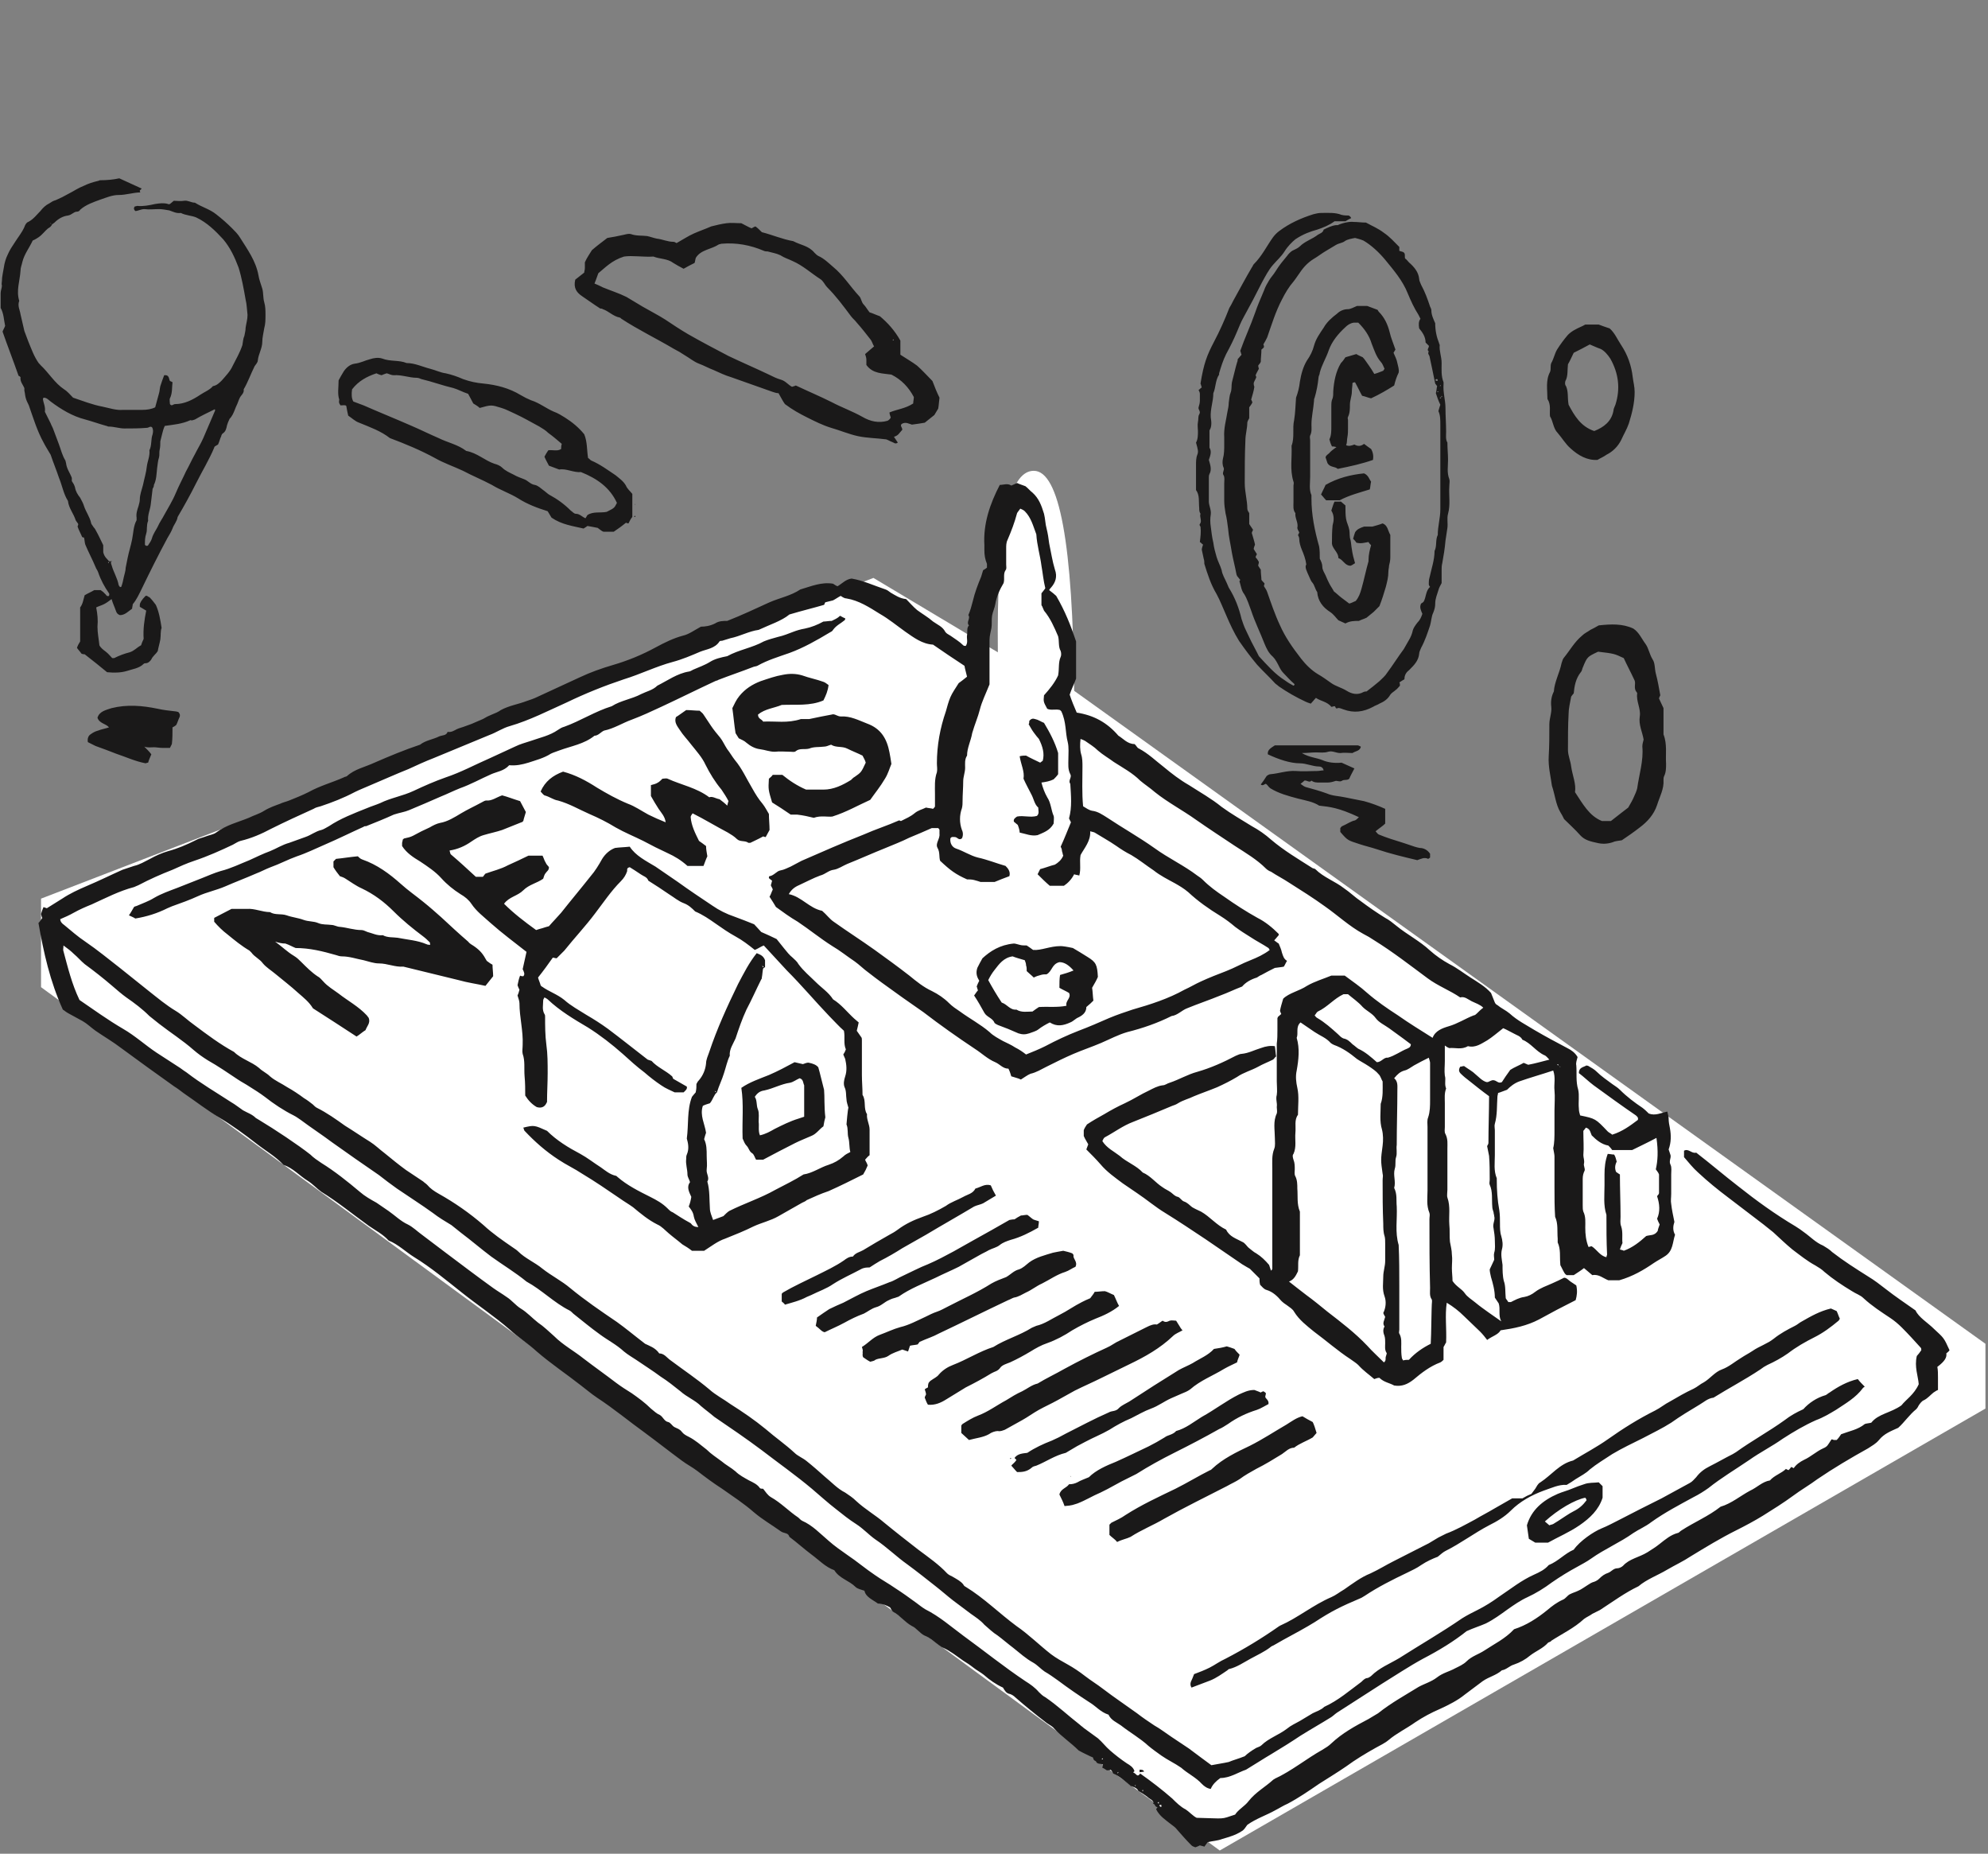
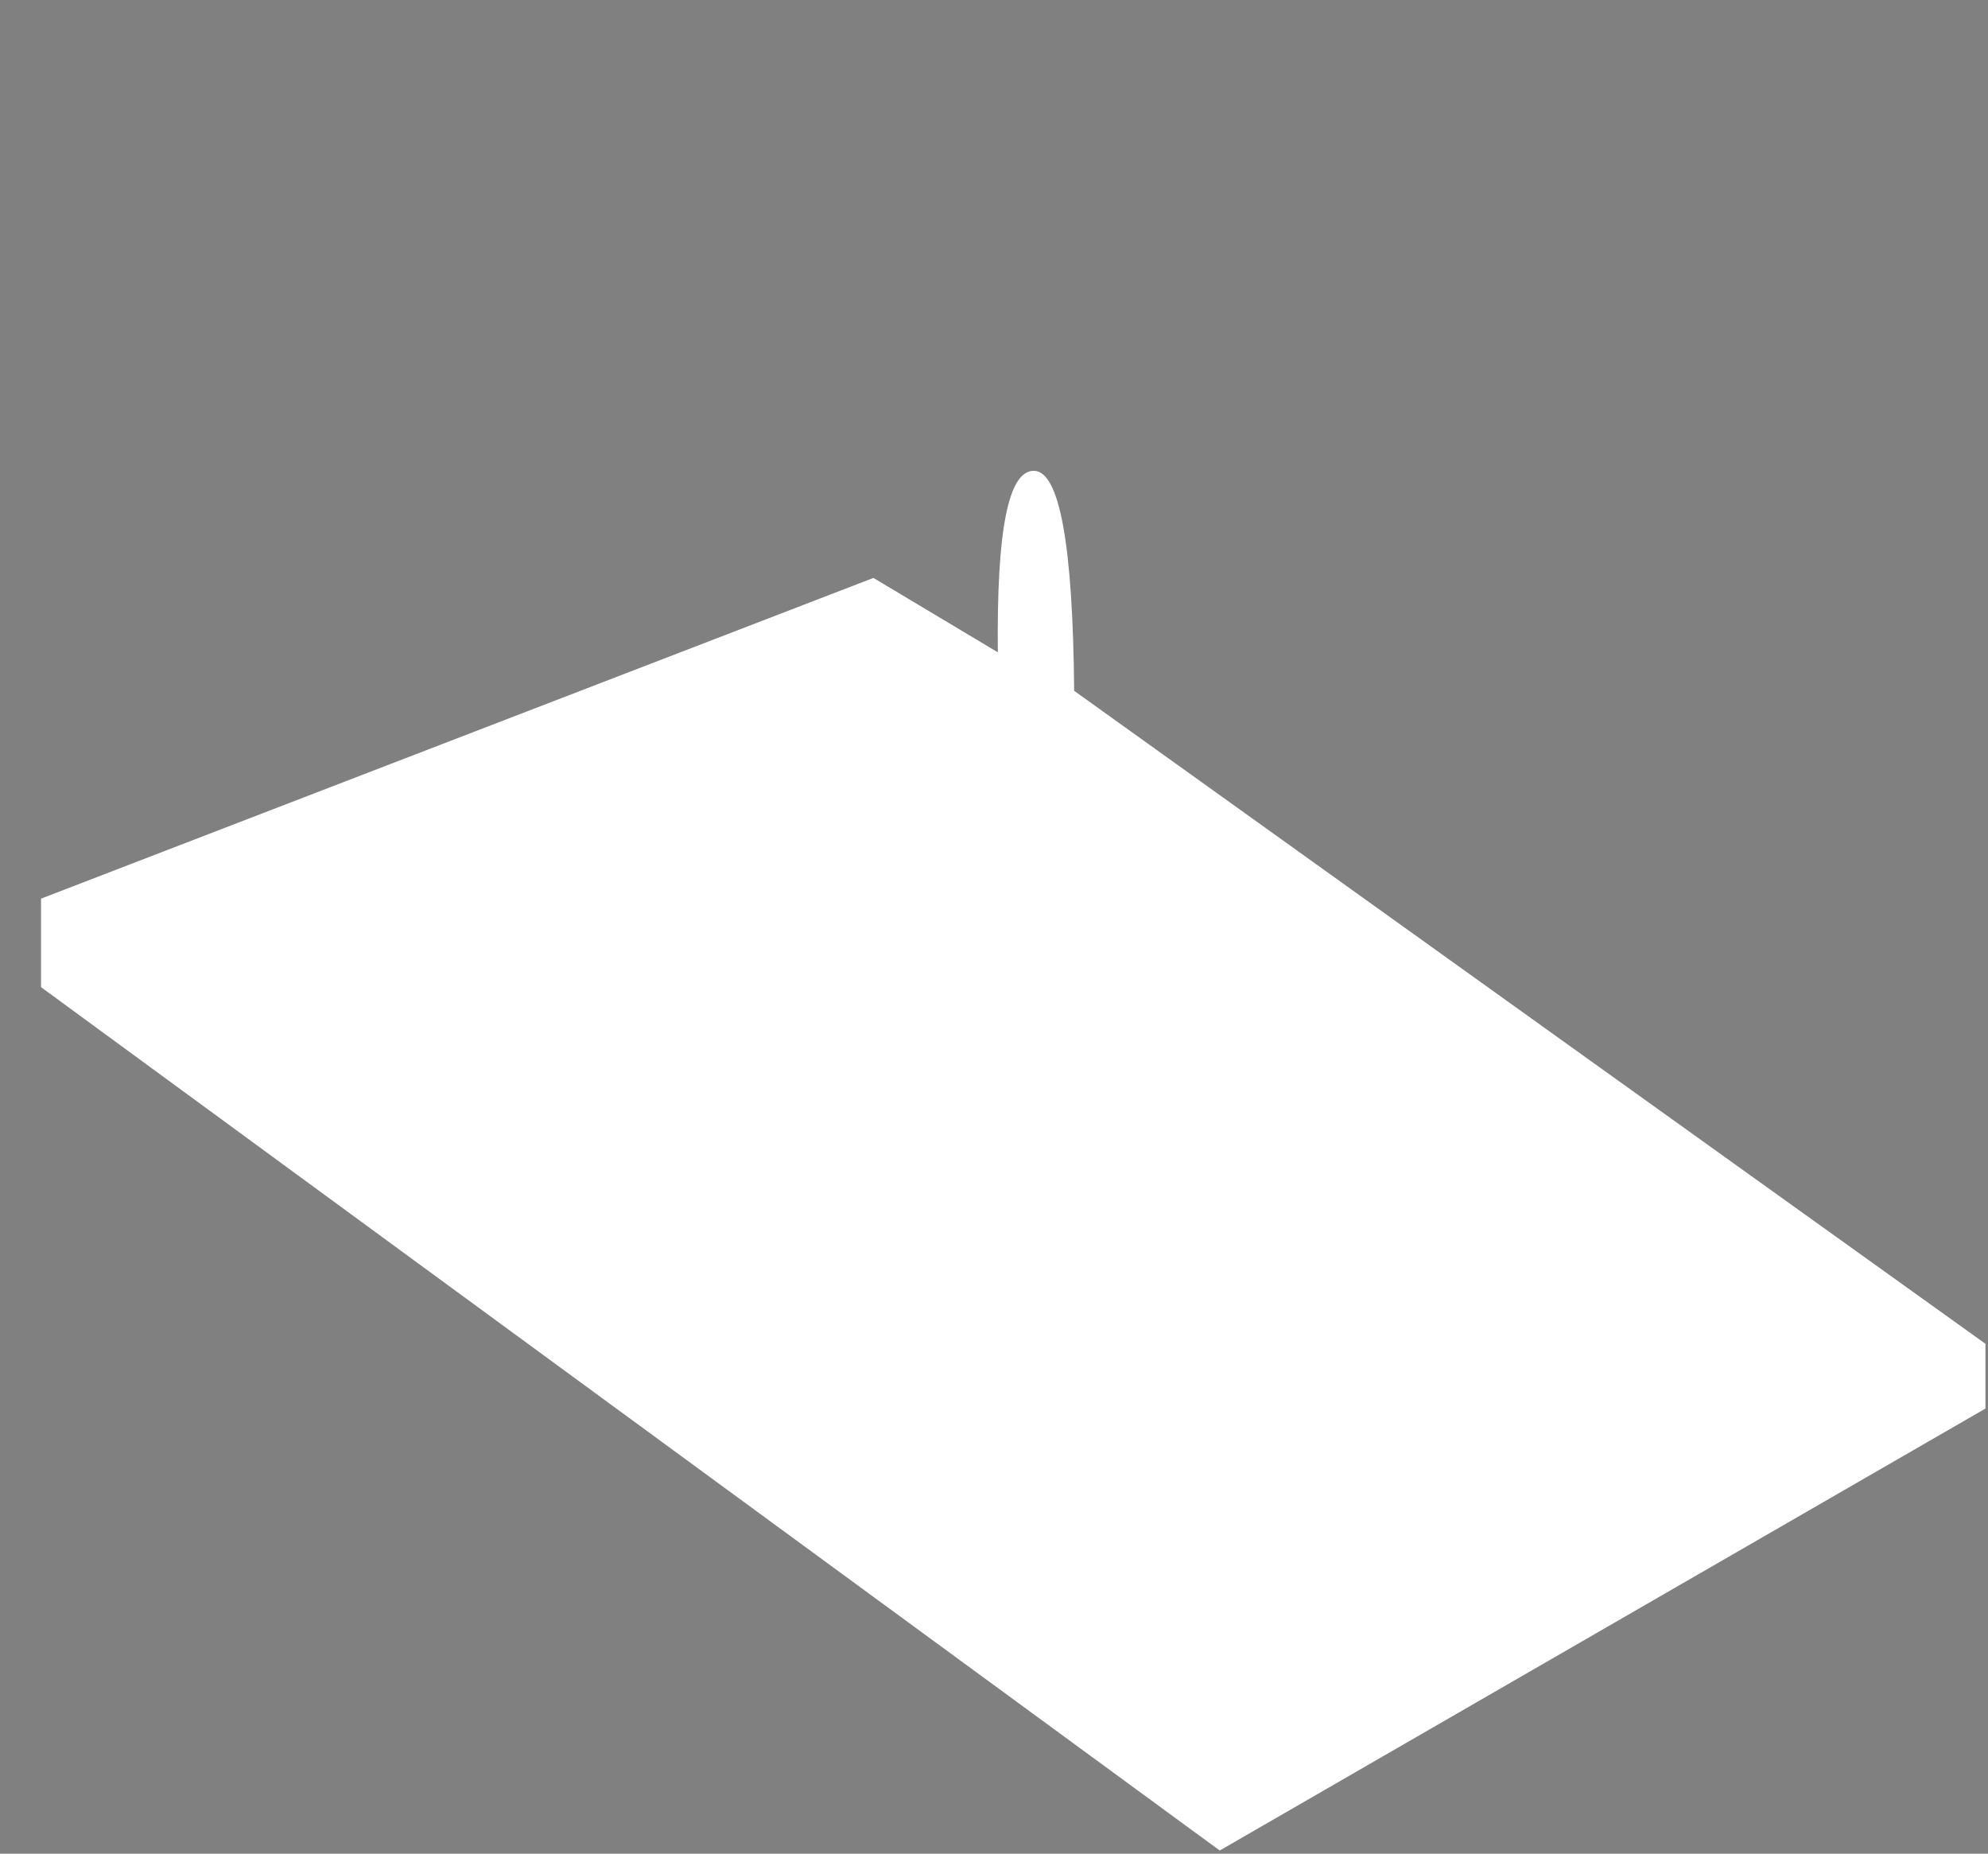
<svg xmlns="http://www.w3.org/2000/svg" version="1.1" id="Layer_1" x="0px" y="0px" viewBox="0 0 310 289" style="enable-background:new 0 0 310 289;" xml:space="preserve">
  <rect x="0" y="0" width="310" height="289" fill="#808080" stroke="none" />
  <style type="text/css">
	.st0{fill-rule:evenodd;clip-rule:evenodd;fill:#FFFFFF;}
	.st1{fill-rule:evenodd;clip-rule:evenodd;fill:#1A1919;}
</style>
  <title>Press</title>
  <desc>Created with Sketch.</desc>
  <g>
    <g id="Press-Page" transform="translate(-565, -112)">
      <g id="Hero" transform="translate(329, 112)">
        <g id="Press" transform="translate(236, 0)">
          <g transform="translate(0, 3)">
            <path id="Path-21" class="st0" d="M190.2,285.5L6.4,150.9v-13.8l129.8-50l19.4,11.6c-0.2-18.9,1.6-28.3,5.6-28.3       s6.1,11.4,6.3,34.3l142.1,101.8v10.1L190.2,285.5z" />
-             <path id="Fill-1" class="st1" d="M213.8,72.1c-0.3-0.4-0.4-1-1.1-1.3c-2,0.2-4.1,0.7-6,1.8c-0.2,0.5-0.5,1-0.7,1.5       c0.3,0.3,0.5,0.6,0.8,0.9h2.1c1.5-0.8,3.1-1.2,4.7-1.7C213.7,72.9,213.7,72.5,213.8,72.1L213.8,72.1z M207.7,81.5       c-0.1,1,1,1.5,1,2.5c0.8,0.3,1,1.2,1.9,1.2c0.3-0.1,0.5-0.3,0.7-0.4c-0.2-0.7-0.4-1.4-0.5-2.2c-0.1-0.5-0.1-0.9-0.2-1.4       c-0.2-0.5-0.1-1.1-0.2-1.6c-0.1-0.6-0.4-1.1-0.5-1.7c-0.1-0.6-0.1-1.3-0.1-2.1c-0.2-0.2-0.5-0.4-0.7-0.6h-1       c-0.2,0.4-0.3,0.8-0.5,1.4c0.5,0.8,0.4,1.6,0.2,2.3C207.7,79.9,207.7,80.7,207.7,81.5L207.7,81.5z M204.1,86.8       c0.2,0.4,0.3,0.8,0.6,1.1c0.3,0.4,0.4,1,0.7,1.4c0.1,1.4,0.9,2.4,2,3.1c0.6,0.4,0.9,0.9,1.3,1.3c0.4,0.2,0.7,0.3,1.1,0.5       c0.7-0.4,1.4-0.4,2.1-0.4c0.4-0.2,0.8-0.3,1.2-0.5c0.4-0.3,0.7-0.6,1.1-0.9c0.3-0.3,0.6-0.6,0.9-0.9c0.4-1,0.7-2,1-3       c0.2-0.8,0.4-1.5,0.4-2.4c0-0.3,0.1-0.6,0.1-0.9c0.1-0.4,0.2-0.8,0.2-1.3c0-1.2,0-2.4,0-3.5c-0.4-0.7-0.4-1.5-1.2-1.8       c-0.5,0.2-0.9,0.3-1.6,0.5h-1.3c-0.6,0.2-1.1,0.4-1.4,0.9c-0.1,0.3-0.2,0.6-0.3,1c0.2,0.2,0.4,0.4,0.5,0.6       c0.7,0.2,1.3,0,1.9-0.1c0.1,0.2,0.2,0.3,0.4,0.5c-0.2,0.7-0.4,1.5-0.4,2.3c0,0.1,0,0.1,0,0.2c-0.4,1.4-0.7,2.9-1.1,4.3       c-0.2,0.7-0.4,1.3-0.9,1.9c-0.3,0.1-0.6,0.3-1,0.4c-0.4-0.3-0.8-0.6-1.2-0.9c-0.4-0.3-0.8-0.7-1.2-1c-0.2-0.4-0.5-0.8-0.7-1.2       c-0.2-0.4-0.4-0.8-0.6-1.3c-0.2-0.4-0.5-0.9-0.5-1.3c0-0.5-0.2-0.9-0.4-1.3c0-0.7,0-1.3-0.1-1.9c-0.7-2.5-1.2-4.9-1.2-7.5       c0-0.2,0-0.3,0-0.5c-0.4-0.9-0.2-1.9-0.2-2.9c0-1.9,0-3.8,0-5.6c0-0.3-0.1-0.6,0-0.8c0.3-0.6,0.2-1.2,0.2-1.7       c0-1.2,0.3-2.4,0.4-3.7c0-0.2,0-0.3,0.1-0.5c0.3-1,0.5-2.1,0.6-3.1c0-0.3,0.2-0.5,0.2-0.8c0.3-1.2,1-2.3,1.4-3.5       c0.5-1.4,1.5-2.6,2.6-3.6c0.3-0.3,0.7-0.6,1.3-0.7c0.2,0,0.5,0,0.7,0c1,1,1.7,2,2.1,3.3c0.4,1,0.7,2,1.4,2.8       c0.3,0.3,0.4,0.7,0.6,1.1c-0.1,0.1-0.2,0.3-0.2,0.3c-0.5,0.2-1,0.4-1.4,0.5c-0.3-0.5-0.6-1-0.9-1.4c-0.3-0.4-0.6-0.9-0.9-1.2       c-0.4-0.2-0.7-0.3-1-0.5c-0.6,0.2-1.1,0.3-1.7,0.5c-0.2,0.3-0.4,0.6-0.7,0.9c-0.8,1.3-1.1,2.9-1.2,4.4c0,0.4,0,0.8-0.1,1.1       c-0.2,0.4-0.2,0.8-0.2,1.3c0,1,0,2,0,3.1c0,0.7,0,1.4-0.3,2c0.1,0.4,0.2,0.7,0.4,1.1c0.2,0,0.3,0,0.7,0.1       c-0.4,0.3-0.7,0.5-1,0.8c-0.2,0.3-0.6,0.4-0.7,0.8c0.1,0.3,0.2,0.6,0.3,0.9c0.4,0.7,1.2,0.5,1.6,0.9c2-0.4,3.8-0.8,5.5-1.4       c0.1-0.6,0-1.2-0.3-1.7c-0.3-0.2-0.7-0.5-1.1-0.8c-0.5,0.4-1,0.4-1.5,0.1c-0.5,0.2-0.9,0.3-1.3,0.1c0.2-0.4,0.1-0.8,0.2-1.2       c0.1-0.5,0.1-1,0.1-1.4c0-0.4,0-0.9,0-1.3c0-0.2-0.1-0.3,0-0.5c0.3-0.6,0.3-1.3,0.3-1.9c0-0.7,0.3-1.4,0.3-2       c0-0.5,0.1-0.9,0.1-1.4c0.2-0.1,0.3-0.1,0.4-0.1c0.4,0.7,0.7,1.4,1.1,2.1c0.5,0.1,0.9,0.3,1.4,0.4c1.3-0.6,2.5-1.3,3.6-2       c0.2-0.8,0.4-1.4,0.7-2c0.1-0.5-0.1-1-0.2-1.5c-0.1-0.6-0.4-1.1-0.6-1.6c0.1-0.2,0.2-0.3,0.3-0.5c-0.3-0.9-0.7-1.8-0.9-2.7       c-0.3-1.2-0.8-2.3-1.7-3.2c-0.1-0.1-0.1-0.2-0.2-0.3c-0.5-0.2-1.1-0.4-1.6-0.6h-1.6c-0.5,0.2-1,0.5-1.4,0.5       c-0.7,0-1.3,0.3-1.7,0.7c-0.8,0.6-1.6,1.3-2.1,2.2c-0.6,0.9-1.2,1.7-1.5,2.8c-0.2,0.8-0.6,1.6-1.1,2.3c-0.6,1-0.9,2.1-1.1,3.3       c-0.1,0.9-0.3,1.7-0.6,2.5c-0.1,1.2-0.1,2.3-0.3,3.5c-0.3,1.3,0.1,2.7-0.4,4c0.1,1.9-0.3,3.7,0.3,5.6c0.1,0.2,0,0.4,0,0.6       c0,0.9,0,1.7,0,2.6c0,0.6-0.1,1.2,0.3,1.7c-0.1,0.8,0.5,1.5,0.3,2.3c0,0.2,0.2,0.5,0.3,0.7c-0.1,0.2-0.1,0.3-0.2,0.4       c0.1,0.2,0.2,0.4,0.2,0.6c0,0.6,0.2,1.2,0.4,1.7c0.3,0.7,0.6,1.5,0.7,2.3C203.4,85.4,203.8,86.1,204.1,86.8L204.1,86.8z        M159,126.8c1,0.2,1.8,0.6,2.8,0.4c0.9-0.4,1.9-0.7,2.5-1.8c0-0.4,0.1-0.9,0-1.2c-0.4-0.9-0.4-2-1-2.9       c-0.4-0.7-0.7-1.5-0.9-2.3c0.7-0.1,1.3-0.2,1.9-0.5c0.2-0.2,0.5-0.5,0.7-0.8v-3.3c-0.5-1.7-1.3-3.2-2.2-4.7       c-0.5-0.2-0.9-0.5-1.4-0.6c-0.3-0.1-0.6-0.1-0.9,0.3c0,0.2,0,0.4-0.1,0.5c0.3,0.5,0.5,0.9,0.8,1.3c0.3,0.4,0.6,0.8,0.8,1       c0.6,1.2,0.9,2.3,0.6,3.4c-0.1,0.1-0.3,0.2-0.4,0.3c-0.8-0.4-1.5-0.7-2.2-1.1c-0.3,0-0.6,0-1,0.1c0.2,1.3,0.8,2.4,0.6,3.5       c0.4,0.9,0.8,1.6,1.2,2.4c0.4,0.7,0.5,1.6,1.1,2.1c0,0.5,0.2,0.9-0.2,1.3c-1,0.3-2.1-0.1-3.1,0.1c-0.3,0.2-0.6,0.4-0.5,0.8       c0.2,0.2,0.5,0.4,0.6,0.5C158.9,126.1,159,126.5,159,126.8L159,126.8z M155.1,148.2c0.7-0.9,1.4-1.9,2.8-2.1       c0.5,0.2,1.2,0.4,1.9,0.6c0.1,0.3,0.2,0.5,0.2,0.8c0.1,0.3,0.1,0.5,0.1,0.9c0.3,0.3,0.7,0.6,1.1,1c0.4-0.2,0.7-0.3,1.1-0.4       c0.3-0.1,0.6-0.1,0.9-0.1c0.9-0.5,0.8-1.6,2-1.9c0.8,0,1.5,0.5,2.2,1.3c-0.7,0.3-1.4,0.5-2.1,0.7c-0.1,0.6-0.1,1.2-0.1,2       c0.5,0.3,1,0.5,1.5,0.8c0.4,0.8-0.6,1.2-0.4,2c-1.5,0.3-2.9,0.1-4.3,0.2c-0.3,0.2-0.6,0.4-1,0.7c-0.8,0-1.7,0.2-2.5-0.3       c-1,0.1-1.4-0.8-2.3-1.1c-0.8-1.2-1.5-2.4-2.1-3.5C154.4,149.2,154.7,148.7,155.1,148.2L155.1,148.2z M152.4,147.9       c-0.3,0.9,0,1.5,0.3,2c-0.2,0.4-0.3,0.6-0.4,0.9c0.1,0.2,0.1,0.4,0.2,0.6c-0.2,0.2-0.3,0.4-0.6,0.8c0.6,0.9,1.1,1.8,1.6,2.7       c0.4,0.7,1.3,0.8,1.6,1.6c0.1,0.1,0.3,0.2,0.5,0.3c1.1,0.4,2.1,0.8,3.2,1.3c0.6,0.2,1.1,0.2,1.7,0c0.5-0.2,1-0.3,1.4-0.6       c0.5-0.4,1.2-0.8,1.8-1.1c1.1,0.7,2.1,0.5,3.2,0c0.5-0.2,0.8-0.6,1.3-0.8c0.8-0.4,1.2-0.9,1.2-1.6c0.5-0.4,0.8-0.7,1.1-1       c-0.1-0.7-0.1-1.4-0.2-2c0.4-0.7,0.7-1.2,0.9-1.7c-0.1-1.9-0.3-2.3-1.6-3.1c-0.8-0.5-1.6-1-2.3-1.4c-0.9-0.2-1.6-0.3-1.9-0.3       c-1.7,0-3,0.7-4.3,0.6c-0.4-0.3-0.7-0.5-1-0.7c-0.4,0-0.8,0-1.1-0.1c-0.4-0.1-0.7-0.2-0.9-0.2c-2.2,0.2-3.7,1.2-4.9,2.3       C152.9,146.9,152.6,147.5,152.4,147.9L152.4,147.9z M53.5,60.8l-0.1,0L53.5,60.8L53.5,60.8z M99,75.6l0,0.1l0.1-0.1L99,75.6z        M99,77.6c0,0,0.1-0.1,0.1-0.1c0,0-0.1-0.1-0.1-0.1c0,0-0.1,0.1-0.1,0.1C98.9,77.6,99,77.6,99,77.6L99,77.6z M118.9,147.6       c0,0,0-0.1,0-0.1C118.9,147.5,118.8,147.5,118.9,147.6L118.9,147.6C118.8,147.6,118.9,147.6,118.9,147.6L118.9,147.6z        M119.1,147.7c-0.1,0-0.1-0.1-0.2-0.1C118.9,147.7,118.9,147.9,119.1,147.7L119.1,147.7z M111.5,167.1       C111.5,167,111.5,167,111.5,167.1C111.5,167,111.4,167,111.5,167.1C111.4,167,111.4,167,111.5,167.1L111.5,167.1z M111.7,167.2       l-0.2-0.1C111.5,167.2,111.5,167.3,111.7,167.2L111.7,167.2z M174.3,273.5c0-0.1,0.1-0.1,0.1-0.2       C174.3,273.3,174.2,273.3,174.3,273.5L174.3,273.5z M174.4,273.3C174.5,273.3,174.5,273.3,174.4,273.3       C174.5,273.3,174.5,273.3,174.4,273.3C174.5,273.3,174.5,273.2,174.4,273.3C174.5,273.3,174.5,273.3,174.4,273.3L174.4,273.3z        M167,227.2l-0.1-0.1l0,0.1L167,227.2z M177,275.5c0-0.1,0.1-0.1,0.1-0.2C177.1,275.3,176.9,275.3,177,275.5L177,275.5z        M157.6,224.5c0-0.1,0.1-0.2,0.1-0.2C157.6,224.3,157.4,224.3,157.6,224.5L157.6,224.5z M157.7,224.3       C157.7,224.3,157.8,224.3,157.7,224.3C157.8,224.2,157.8,224.2,157.7,224.3C157.8,224.2,157.8,224.2,157.7,224.3       C157.7,224.2,157.7,224.3,157.7,224.3L157.7,224.3z M178.2,276.3c0-0.1,0.1-0.2,0.1-0.2C178.2,276.1,178,276,178.2,276.3       L178.2,276.3z M178.3,276C178.4,276,178.4,276,178.3,276C178.4,276,178.4,276,178.3,276C178.4,276,178.4,276,178.3,276       L178.3,276z M180.7,278.3L180.7,278.3C180.7,278.4,180.7,278.4,180.7,278.3C180.8,278.3,180.8,278.3,180.7,278.3       C180.7,278.3,180.7,278.3,180.7,278.3L180.7,278.3z M180.5,278.1c0.1,0,0.2,0.1,0.2,0.1c0-0.1,0-0.2,0-0.3       C180.6,278,180.5,278.1,180.5,278.1L180.5,278.1z M180.8,278.4c0,0.2,0.1,0.3,0.3,0.3c0-0.1,0-0.2,0-0.3       C181,278.4,180.9,278.4,180.8,278.4L180.8,278.4z M178.4,273.2c-0.1-0.3-0.4-0.3-0.7-0.3c0,0.1,0,0.2,0,0.4L178.4,273.2z        M166.7,228.1C166.7,228.1,166.7,228.1,166.7,228.1C166.7,228.2,166.7,228.2,166.7,228.1C166.7,228.1,166.7,228.1,166.7,228.1       C166.7,228.1,166.7,228.1,166.7,228.1L166.7,228.1z M245.4,232.6c-0.8,0.4-1.6,1-2.4,1.5c-0.3,0.2-0.5,0.3-0.8,0.5       c-0.2,0.1-0.4,0.1-0.6,0.2c-0.2-0.2-0.5-0.4-0.7-0.6c2.1-1.9,4.7-3.4,6.3-3.7c0.1,0.1,0.2,0.3,0.2,0.4       C246.8,231.7,246.2,232.2,245.4,232.6L245.4,232.6z M245.1,229.1c-0.7,0.3-1.5,0.5-2.2,0.8c-2.3,1-4.1,2.5-4.8,4.9       c0.1,0.7,0.2,1.4,0.3,2.1c0.3,0.2,0.7,0.4,1,0.6h2c1.6-0.9,3.3-1.6,4.9-2.7c1.6-1.1,3-2.4,3.6-4.3v-1.8       c-0.2-0.2-0.4-0.4-0.6-0.6c-0.8,0.1-1.5,0-2.3,0.3C246.4,228.6,245.8,228.8,245.1,229.1L245.1,229.1z M24,113.5       c0.4,0,0.9,0.1,1.3,0.1c0.4,0,0.8,0,1.2,0c0.1-0.2,0.2-0.4,0.3-0.6c0.1-0.8,0.1-1.7,0.1-2.6c0.2-0.1,0.4-0.2,0.6-0.4       c0.2-0.4,0.3-0.8,0.5-1.2c0.1-0.2,0.1-0.5-0.2-0.8c-0.1,0-0.3-0.1-0.5-0.1c-0.9-0.1-1.8-0.2-2.7-0.4c-2.4-0.5-4.8-0.7-7.2-0.1       c-0.9,0.3-1.9,0.5-2.2,1.5c0.3,0.9,1.3,0.9,1.8,1.5c-0.6,0.2-1.2,0.3-1.7,0.5c-0.4,0.1-0.8,0.3-1.2,0.6       c-0.3,0.2-0.5,0.6-0.4,1.2c0.4,0.2,0.8,0.4,1.2,0.6c1.1,0.4,2.2,0.8,3.2,1.2c1.5,0.5,3,1.2,4.6,1.5c0.1,0,0.2-0.1,0.4-0.1       c0.1-0.4,0.3-0.8,0.5-1.3c-0.3-0.4-0.6-0.7-1.1-1.2C23.1,113.6,23.5,113.5,24,113.5L24,113.5z M125.8,199.2       c0.2-0.1,0.5-0.2,0.7-0.3c1.2-0.6,2.4-1,3.4-1.7c1.4-0.9,2.8-1.5,4.3-2.3c0.5-0.3,1-0.3,1.4-0.3c0.6-0.4,1.1-0.7,1.6-1       c1.2-0.6,2.4-1.3,3.5-2c1.2-0.7,2.5-1.4,3.7-2.1c2.5-1.5,5-2.9,7.5-4.4c0.4-0.2,1-0.3,1.4-0.5c0.7-0.4,1.3-0.8,2-1.2       c-0.3-0.5-0.6-1.1-0.8-1.6c-0.9-0.3-1.6,0.3-2.4,0.5c-0.4,0.8-1.2,0.9-1.9,1.3c-0.9,0.5-1.9,0.8-2.7,1.4       c-1.2,0.7-2.4,1.3-3.6,1.7c-1.4,0.5-2.7,1.1-3.9,2c-0.4,0.3-0.9,0.6-1.3,0.8c-1.4,0.8-2.8,1.6-4.1,2.4c-0.5,0.3-1.2,0.4-1.6,1       c-0.6,0-1,0.3-1.4,0.6c-1.3,0.9-2.8,1.6-4.2,2.3c-1.8,0.9-3.6,1.7-5.3,2.7c-0.1,0.1-0.2,0.2-0.2,0.2v1.2       c0.2,0.2,0.4,0.3,0.5,0.5C123.4,200.1,124.7,199.8,125.8,199.2L125.8,199.2z M128.6,204.7c1-0.5,2-0.9,3.1-1.5       c0.9-0.5,1.9-1,3-1.4c0.6-0.3,1.2-0.8,1.9-1c0.8-0.2,1.3-0.8,2-1.1c0.4-0.2,0.7-0.3,1.1-0.4c0.2-0.1,0.4-0.1,0.5-0.2       c1.7-1.2,3.8-2,5.7-2.9c1.2-0.6,2.4-1.1,3.6-1.7c1.1-0.6,2.1-1.2,3.2-1.8c0.5-0.3,1-0.5,1.5-0.8c0.6-0.3,1.2-0.4,1.7-0.8       c0.5-0.4,1.1-0.6,1.7-0.8c1.5-0.4,2.9-1.1,4.3-1.9c0-0.3,0.1-0.6,0.1-1c-0.3-0.1-0.7-0.2-0.9-0.3c-0.3-0.2-0.6-0.5-0.9-0.7       c-0.4,0-0.7,0.1-1,0.1c-0.4,0.2-0.7,0.4-1,0.6c-0.4,0-0.7,0.1-0.8,0.1c-1.9,1.1-3.7,2.1-5.5,3.1c-1.1,0.6-2.1,1.2-3.2,1.8       c-1.3,0.7-2.6,1.4-4,2c-1.3,0.5-2.6,1.2-3.9,1.8c-0.7,0.3-1.4,0.8-2.1,1c-1.2,0.5-2.4,0.9-3.6,1.4c-1.2,0.5-2.4,1.2-3.6,1.8       c-0.7,0.3-1.4,0.6-2.2,1c-0.6,0.4-1.2,0.8-1.9,1.3c0,0.4-0.1,0.8-0.2,1.3C127.9,204.2,128.1,204.6,128.6,204.7L128.6,204.7z        M119.2,167c1.4-0.3,2.6-1,4-1.2c0.5-0.1,1-0.5,1.5-0.7c0.6,0.2,0.5,0.7,0.7,1.1v4.9c-0.3,0.1-0.6,0.2-0.9,0.3       c-1.3,0.4-2.5,1-3.7,1.6c-0.7,0.4-1.4,0.8-2.3,1c-0.3-0.7-0.1-1.5-0.2-2.1c0-0.6,0.1-1.4-0.1-1.9c-0.3-0.7-0.1-1.4-0.5-2       C118.1,167.4,118.5,167.1,119.2,167L119.2,167z M115.8,174.5c0.2,0.4,0.3,0.8,0.6,1.1c0.4,0.4,0.4,0.9,0.9,1.2       c0.3,0.2,0.4,0.7,0.6,1h1.1c1.7-0.9,3.4-1.8,5-2.6c0.8-0.4,1.6-0.7,2.5-1.1c0.8-0.3,1.3-1.1,1.9-1.5c0.1-0.6,0.2-1.1,0.3-1.4       c-0.2-1.7-0.1-3.3-0.2-4.3c-0.4-1.5-0.6-2.5-0.9-3.5c-0.3-0.4-0.9-0.6-1.4-0.7c-0.3-0.1-0.7,0.1-1,0.2       c-0.5-0.1-0.8-0.2-1.3-0.3c-1.3,0.7-2.6,1.4-4,2c-1.5,0.6-3,1.1-4.3,2C116,169.2,115.7,171.7,115.8,174.5L115.8,174.5z        M168,231.4c1.3-0.5,2.4-1.2,3.6-1.7c1.5-0.7,2.9-1.6,4.4-2.3c0.4-0.2,0.8-0.4,1.2-0.6c1.9-1.2,3.9-2.3,5.9-3.3       c2.4-1.2,4.7-2.4,7-3.7c0.5-0.2,0.9-0.5,1.4-0.8c1.4-1,2.9-1.7,4.5-2.2c0.6-0.2,1.2-0.6,1.8-0.9c0.1-0.6-0.4-0.8-0.5-1.1       c0-0.2,0.1-0.4,0.1-0.6c-0.1-0.1-0.2-0.2-0.4-0.3c-0.2,0.1-0.3,0.1-0.4,0.2c-0.4-0.2-0.8-0.3-1-0.4c-1,0-1.7,0.4-2.4,0.7       c-2,1-3.8,2.4-5.8,3.5c-1.3,0.8-2.5,1.8-4,2.2c-0.5,0.6-1.3,0.6-1.8,1c-0.8,0.5-1.7,1-2.5,1.4c-1.7,0.8-3.3,1.6-5.1,2.4       c-1.5,0.6-3.1,1.3-4.2,2.4c-0.7,0.3-1.3,0.5-1.8,0.8c-0.4,0.2-0.8,0.3-1.3,0.3c-0.4,0.6-1.3,0.7-1.5,1.6       c0.3,0.6,0.6,1.2,0.8,1.8C167.3,231.7,167.3,231.6,168,231.4L168,231.4z M157.7,225.5c0.3,0.3,0.5,0.6,0.9,1       c0.7,0,1.5,0,2.3-0.7c0.2-0.2,0.4-0.2,0.7-0.3c1.5-0.6,2.9-1.6,4.6-2c0.2-0.1,0.3-0.2,0.5-0.3c0.8-0.5,1.7-1,2.5-1.4       c1.3-0.7,2.6-1.2,3.8-1.9c1.1-0.7,2.2-1.3,3.4-1.8c1-0.5,2-1.1,3.1-1.5c1.1-0.4,2-1.1,3.1-1.6c0.5-0.2,1.1-0.5,1.6-0.7       c0.5-0.2,1-0.4,1.4-0.7c1.6-1.4,3.5-2.1,5.3-3.2c0.7-0.4,1.4-0.7,2-1c0.1-0.5,0.3-0.8,0.4-1.2c-0.3-0.3-0.6-0.6-0.8-0.9       c-0.5-0.2-0.9-0.3-1.2-0.4c-0.7,0.2-1.3,0.3-2,0.4c-0.9,1-2.2,1.5-3.3,2.2c-0.7,0.4-1.5,0.7-2.2,1.1c-2.6,1.6-5.1,3.2-7.7,4.9       c-0.5,0.3-1.2,0.6-1.6,1c-0.5,0.6-1.1,0.4-1.6,0.7c-2.3,1-4.5,2.2-6.7,3.3c-0.7,0.4-1.5,0.8-2.2,1.1c-1.3,0.5-2.6,1.1-3.8,1.9       c-0.7,0.1-1.5,0.1-2,0.8c0.1,0.1,0.2,0.2,0.3,0.3C158.2,225.1,157.8,225.3,157.7,225.5L157.7,225.5z M144.7,216       c1.1,0.1,2-0.3,2.8-0.8c1-0.6,2.1-1.3,3.1-1.9c1.4-0.7,2.7-1.4,4-2.2c0.5-0.3,1-0.3,1.4-0.9c0.3-0.4,1-0.6,1.5-0.8       c1.1-0.5,2.2-1.1,3.2-1.7c0.8-0.5,1.7-1,2.6-1.3c1.4-0.5,2.7-1.2,3.9-2c1.2-0.7,2.4-1.3,3.6-1.8c1.3-0.5,2.6-1.1,3.7-2       c-0.3-0.5-0.5-1.1-0.8-1.7c-0.5-0.2-1-0.5-1.4-0.6c-0.6,0-1.1,0.1-1.6,0.1c-0.2,0.4-0.5,0.7-0.7,1c-0.5,0.2-0.9,0.4-1.3,0.6       c-1.2,0.6-2.3,1.4-3.5,2c-1.2,0.6-2.3,1.4-3.6,1.7c-0.2,0.1-0.5,0.2-0.7,0.3c-1.9,1.2-4.1,1.8-6,3c-2.2,0.7-4.2,2-6.3,2.8       c-0.8,0.3-1.6,0.8-2.2,1.5c-0.3,0.4-0.8,0.6-1.2,0.9c-0.2,0.1-0.3,0.3-0.4,0.4c-0.1,0.3-0.1,0.5-0.1,0.7       c-0.2,0.1-0.4,0.2-0.5,0.3c0.1,0.3,0.2,0.6,0.2,0.8c-0.1,0.2-0.2,0.4-0.2,0.5C144.4,215.4,144.5,215.7,144.7,216L144.7,216z        M134.6,208.6c0.3,0.2,0.7,0.5,1.1,0.7c0.3-0.1,0.6-0.1,0.8-0.3c0.6-0.3,1.4-0.2,2-0.6c0.7-0.5,1.5-0.7,2.2-1       c0.3,0.1,0.6,0.2,0.9,0.3c0.1-0.3,0.2-0.6,0.3-0.9c0.4-0.1,0.8-0.1,1.2-0.2c0.1-0.1,0.2-0.3,0.3-0.4c1.1-0.5,2.1-0.8,3-1.3       c3.6-1.7,7.2-3.5,10.8-5.2c0.3-0.1,0.6-0.3,0.9-0.4c0.7-0.1,1.3-0.5,1.9-0.8c0.9-0.4,1.6-1,2.5-1.4c1.2-0.6,2.3-1.4,3.6-1.8       c0.6-0.2,1.1-0.6,1.6-0.8c0.4-0.8-0.4-1.2-0.3-1.8c0-0.1-0.1-0.2-0.2-0.3c-0.5-0.2-1-0.3-1.4-0.4c-0.6,0.1-1.1,0.2-1.6,0.3       c-1.3,0.4-2.6,0.7-3.7,1.5c-0.5,0.4-1,0.9-1.6,1.1c-0.8,0.2-1.3,0.8-2,1.2c-0.8,0.3-1.6,0.6-2.3,1c-2.2,1.4-4.5,2.4-6.8,3.6       c-0.6,0.3-1.1,0.6-1.7,0.8c-0.6,0.2-1.2,0.5-1.8,0.8c-1.3,0.6-2.6,1.3-3.9,1.6c-1.1,0.3-2.1,0.8-3.2,1.2       c-1.1,0.4-1.8,1.3-2.8,1.9c0.1,0.3,0.2,0.6,0.1,0.8C134.6,208,134.4,208.2,134.6,208.6L134.6,208.6z M176.3,236.6       c1.7-1.1,3.5-1.8,5.2-2.8c3.2-1.8,6.5-3.4,9.8-5.1c0.7-0.4,1.4-0.7,2-1.1c0.8-0.6,1.7-1.1,2.6-1.6c1.4-0.7,2.7-1.5,4-2.3       c0.6-0.4,1.1-1,1.9-1c0.9-0.7,1.9-1,2.9-1.6c0.2-0.2,0.4-0.5,0.6-0.7c-0.2-0.7-0.4-1.3-0.6-1.7c-0.6-0.3-1.1-0.6-1.6-0.9       c-0.9,0.2-1.7,0.8-2.5,1.3c-1.9,1.1-3.7,2.3-5.7,3.3c-2.1,1-4.2,2-5.9,3.6c-0.1,0.1-0.2,0.2-0.3,0.2c-1.8,0.9-3.6,2-5.4,2.9       c-2.7,1.3-5.3,2.5-7.8,4.1c-0.7,0.5-1.4,0.8-2.2,1.2c-0.1,0.1-0.2,0.2-0.3,0.3v1.6c0.4,0.4,0.9,0.7,1.2,1.1       C175,237,175.7,236.9,176.3,236.6L176.3,236.6z M209.3,125.8c-0.1,0-0.2,0.2-0.3,0.3c0,0.1,0,0.1,0,0.2c0,0.1,0,0.3,0,0.4       c1.2,1.4,1.2,1.3,3,1.9c0.9,0.3,1.8,0.5,2.7,0.8c2.1,0.7,4.2,1.2,6.3,1.7c0.6-0.2,1.1-0.5,1.7-0.2c0,0,0.2-0.1,0.3-0.2       c0-0.2,0-0.4,0-0.6c-0.4-0.6-1-0.9-1.6-0.9c-0.6-0.1-1.1-0.3-1.7-0.5c-0.3-0.1-0.6-0.2-0.9-0.3c-1.3-0.4-2.6-0.8-3.8-1.3       c-0.2-0.1-0.3-0.3-0.5-0.5c0.6-0.5,1.1-0.8,1.5-1.2v-2.3c-1.1-0.5-2.2-0.9-3.3-1.2c-1-0.2-2-0.4-3-0.6       c-0.9-0.2-1.9-0.2-2.8-0.6c-1.1-0.4-2.2-0.7-3.3-1c-0.3-0.1-0.5-0.3-0.8-0.5c0.3-0.2,0.5-0.4,0.6-0.5c0.4-0.1,0.8,0.4,1.1,0       c0.4,0.3,0.8,0.3,1.3,0.3c0.4,0,0.8,0,1.2,0c0.4,0,0.8-0.1,1.1-0.2c0.4-0.2,0.8,0.2,1.2-0.1c0.3-0.2,0.8,0,1.1-0.3       c0.2-0.5,0.5-1,0.8-1.6c-0.7-0.3-1.3-0.6-2-0.9c-1,0.1-2.1,0-3-0.4c-1-0.4-2-0.4-3.2-1.1c0.9,0,1.5-0.1,2.2-0.1       c0.6,0,1.3,0.1,1.9-0.1c0.7-0.2,1.2,0.2,1.9,0.2c0.6-0.1,1.3,0,1.9,0c0.4-0.3,1.2-0.3,1.3-1c-0.2-0.1-0.4-0.2-0.5-0.2       c-4.3,0-8.7,0-12.9,0c-0.6,0.4-1.2,0.7-1.1,1.4c1.7,0.8,3.5,1.4,5,1.4c1,0,2,0.5,3,0.5c0.2,0,0.6,0.1,0.7,0.6       c-0.3,0-0.7,0.1-1,0.1c-1.1,0-2.2,0.1-3.3,0c-1.4-0.1-2.7,0.4-4,0.5c-0.2,0-0.5,0.2-0.6,0.3c-0.3,0.5-0.6,0.9-0.9,1.3       c0.3,0.3,0.6-0.1,0.8-0.1c0.3,0.2,0.4,0.5,0.7,0.7c1.3,0.8,2.8,1.2,4.3,1.6c1.2,0.3,2.4,0.5,3.3,1.1c1.7,0.2,3,0.3,6.2,1.8       c-0.2,0.2-0.4,0.4-0.6,0.5C210.7,125,210,125.5,209.3,125.8L209.3,125.8z M154.2,220.6c0.4-0.3,1-0.5,1.4-0.5       c0.4,0.1,0.8-0.1,1.1-0.2c0.9-0.5,1.8-1,2.7-1.5c0.9-0.5,1.7-1.1,2.6-1.6c0.9-0.5,2-1,2.9-1.5c0.9-0.5,1.8-1,2.7-1.5       c1.4-0.7,2.8-1.3,4.2-2c1.4-0.7,2.9-1.4,4.3-2.1c2.5-1.2,4.8-2.5,6.8-4.4c0.4-0.4,1-0.6,1.5-0.9c-0.2-0.2-0.4-0.5-0.5-0.7       c-0.2-0.3-0.3-0.5-0.5-0.8c-0.3,0-0.7-0.1-1,0c-0.4,0.2-0.7,0.3-1.1,0c-0.2,0.1-0.4,0.3-0.9,0.6c-0.5-0.1-1,0.1-1.6,0.4       c-1.4,0.7-2.8,1.4-4.2,2.1c-0.7,0.3-1.3,0.8-2,1.1c-2.2,1-4.4,2.1-6.6,3.3c-1.4,0.8-2.9,1.5-4.2,2.3c-0.9,0.2-1.6,0.8-2.4,1.2       c-0.9,0.4-1.7,0.9-2.5,1.4c-1.5,0.8-2.8,1.8-4.4,2.4c-0.8,0.3-1.6,0.8-2.4,1.3c-0.1,0.1-0.2,0.2-0.2,0.3v1.1       c0.4,0.4,0.8,0.7,1.2,1.1C152.2,221.2,153.3,221.1,154.2,220.6L154.2,220.6z M244.2,56.2c0.3-0.7,0.2-1.5,0.3-2.4       c0.3-0.5,0.6-1.2,0.9-1.8c0.8-0.4,1.6-0.8,2.5-1.3c0.5,0.2,1.1,0.5,1.7,0.7c0.6,0.3,1.1,0.9,1.5,1.5c1.3,2.3,1.6,4.7,0.8,7.2       c-0.1,0.3-0.3,0.6-0.3,0.9c-0.3,1.7-1.5,2.6-3,3.2c-2.1-0.7-3.1-2.4-4-4.1c-0.2-1.1,0-2-0.4-2.9C244,57,244,56.5,244.2,56.2       L244.2,56.2z M241.7,61.9c0.5,0.8,0.5,1.9,1.2,2.6c0.7,0.8,1.2,1.7,2,2.4c1.2,1.1,2.6,1.9,4.2,1.8c0.5-0.3,1-0.5,1.4-0.8       c1-0.5,1.8-1.3,2.3-2.3c0.4-0.9,0.9-1.7,1.2-2.6c0.5-1.6,0.9-3.2,0.9-4.9c0-0.8-0.2-1.5-0.3-2.3c-0.2-1.8-0.8-3.5-1.8-5       c-0.6-0.9-1-1.9-1.8-2.6c-0.6-0.2-1.2-0.4-1.7-0.6h-2.1c-0.5,0.3-1.1,0.5-1.6,0.8c-0.4,0.2-0.8,0.5-1.1,0.8       c-0.6,0.7-1.2,1.5-1.7,2.3c-0.4,0.7-0.5,1.4-0.9,2.1c-0.2,0.5,0,0.9-0.2,1.4c-0.7,1.3-0.4,2.8-0.4,4.2       C241.9,60.1,241.6,61.1,241.7,61.9L241.7,61.9z M244.6,108.3c0-0.8,0.2-1.6,0.4-2.7c0.1-0.1,0.2-0.3,0.4-0.5       c0.1-1.1,0.3-2.3,1.1-3.3c0.2-0.2,0.2-0.5,0.3-0.7c0.7-1.7,0.7-1.7,2.4-2.5c2.5,0.3,2.5,0.3,4,1c0.5,1.1,1.1,2.2,1.7,3.5       c0.2,0.5-0.2,1.2,0.3,1.8c0,0,0.1,0.1,0.1,0.2c-0.2,1.2,0.6,2.4,0.4,3.6c-0.2,1.3,0.4,2.4,0.6,3.6c-0.1,0.4-0.2,0.7-0.2,1.1       c0.2,2.2-0.5,4.3-0.8,6.5c-0.1,0.4-0.3,0.9-0.5,1.3c-0.2,0.5-0.5,1-0.9,1.7c-0.8,0.6-1.8,1.4-2.7,2.1h-1.4       c-2-0.8-3-2.7-4.2-4.5c0.2-1.3-0.4-2.6-0.6-4c-0.1-0.9-0.5-1.7-0.5-2.6C244.5,112,244.5,110.1,244.6,108.3L244.6,108.3z        M243.3,123.6c0.2,0.3,0.4,0.7,0.6,1.1c0.8,0.8,1.7,1.6,2.5,2.5c0.7,0.8,1.7,1,2.6,1.2c0.8,0.2,1.6,0.2,2.5-0.1       c0.4-0.2,0.9-0.2,1.4-0.3c0.9-0.6,1.9-1.3,2.8-2c1.2-0.9,2.2-2,2.7-3.5c0.4-1.3,1.1-2.5,1-3.9c0-0.2,0-0.4,0.1-0.6       c0.3-0.6,0.3-1.3,0.3-1.9c-0.1-1.5,0.2-3.1-0.4-4.6c0-0.1,0-0.3,0-0.4c0-1.3,0-2.6,0-3.7c-0.3-0.6-0.5-1.1-0.7-1.5       c0-0.1,0.1-0.3,0.2-0.5c-0.2-1.1-0.4-2.3-0.7-3.4c-0.2-0.8-0.1-1.6-0.5-2.2c-0.5-0.8-0.6-1.7-1.1-2.4c-0.6-0.8-1-1.8-1.9-2.4       c-1.7-0.8-3.5-0.7-5.4-0.5c-0.5,0.3-0.9,0.5-1.3,0.7c-0.4,0.3-0.9,0.5-1.3,0.9c-1.2,1-1.9,2.3-2.8,3.4       c-0.2,0.2-0.3,0.6-0.4,0.9c-0.3,1.5-1.1,2.9-1.2,4.4c-0.4,0.8-0.5,1.6-0.4,2.4c0.1,0.9-0.3,1.8-0.3,2.7c0,1.7,0,3.4-0.1,5       c-0.1,1.6,0.3,3.1,0.5,4.6C242.5,121,242.6,122.4,243.3,123.6L243.3,123.6z M123.3,124c0.4,0,0.7,0,1,0       c0.9,0.1,1.8,0.3,2.6,0.5c1.1-0.4,2.2-0.1,2.9-0.2c2.2-0.7,3.9-1.7,5.9-2.6c0.7-1,1.6-2.1,2.3-3.3c0.5-0.8,0.7-1.6,1-2.3       c-0.1-0.7-0.2-1.3-0.3-1.8c-0.4-2.1-1.3-3.7-3.5-4.5c-1.3-0.5-2.6-1.2-4.1-1.1c-0.2,0-0.5-0.1-0.7-0.2       c-0.2-0.1-0.5-0.2-0.7-0.1c-1.1,0.2-2.1,0.4-3.5,0.7h-1.3c-2.1,0.7-4,0.3-5.9,0.4c-0.2-0.4-0.8-0.4-0.8-1.1       c1.1-0.9,2.5-1,3.7-1.5c2.2-0.1,4.4,0.2,6.5-0.7c0.4-0.8,0.7-1.5,0.8-2.4c-0.3-0.2-0.5-0.4-0.8-0.5c-1.1-0.4-2.2-0.6-3.3-1       c-1-0.3-2-0.3-3-0.1c-1.2,0.2-2.3,0.6-3.5,1c-1.3,0.5-2.4,1.2-3.3,2.3c-0.5,0.6-0.8,1.3-1.1,1.9c0.2,1.4,0.3,2.7,0.5,3.9       c0.2,0.3,0.3,0.5,0.5,0.8c0.4,0.2,0.9,0.4,1.2,0.7c0.6,0.5,1.3,0.9,2.1,1c0.8,0.1,1.5,0.4,2.3,0.4c0.8-0.1,1.7,0,2.5,0       c0.3,0,0.6,0.1,0.8-0.1c0.6-0.5,1.4-0.2,2.1-0.4c0.7-0.3,1.5-0.2,2.3-0.3c0.4,0,0.7-0.2,1.1-0.3c0.8,0.5,1.7,0.2,2.5,0.6       c0.8,0.4,1.6,0.7,2.4,1.1c0.2,0.4,0.4,0.7,0.5,1.1c-0.7,1.5-0.7,1.5-1.7,2.2c-0.2,0.1-0.4,0.3-0.6,0.5       c-1.3,0.8-2.7,1.5-4.3,1.5c-0.9,0-1.8,0-2.7,0c-1.4-0.6-2.6-1.4-3.7-2.3h-1.5c-0.2,0.3-0.4,0.4-0.6,0.6       c-0.1,1.7-0.1,1.7,0.5,3.7C121.2,122.6,122.3,123.3,123.3,124L123.3,124z M54.9,57.7c1-1.3,2.3-2,3.8-2.5       c0.2,0.1,0.4,0.2,0.8,0.3c0.2-0.1,0.5-0.2,0.8-0.3c0.4,0.1,0.7,0.3,1.1,0.3c1.2-0.1,2.4,0.4,3.6,0.4c0.2,0,0.5,0.1,0.7,0.2       c1.7,0.4,3.3,1,5,1.4c0.7,0.2,1.4,0.6,2.3,0.9c0.2,0.4,0.5,0.9,0.8,1.5c0.3,0.2,0.7,0.4,1,0.7c1.8-0.5,1.8-0.5,3.4,0       c0.7,0.2,1.4,0.6,2.1,0.9c1.3,0.6,2.5,1.3,3.8,2c0.5,0.3,1,0.6,1.4,1c0.7,0.5,1.4,1.1,2.1,1.7c-0.1,0.3-0.1,0.6-0.1,0.8       c-0.6,0.4-1.3,0.1-2,0.2c-0.2,0.3-0.4,0.6-0.6,1c0.2,0.5,0.5,1,0.7,1.4c0.6,0.2,1,0.4,1.6,0.6c1.1-0.2,2.2,0.5,3.4,0.4       c2.5,1,4.5,2.4,5.6,4.8c-0.4,0.8-0.4,0.8-1.6,1.4c-1,0.2-2.1-0.1-3,0.5c-0.1,0.2-0.2,0.3-0.3,0.5c-0.5-0.2-0.9-0.7-1.5-0.7       c-0.3,0-0.5-0.3-0.8-0.5c-1-1-2.1-1.8-3.4-2.5c-0.3-0.2-0.6-0.5-0.9-0.7c-0.4-0.3-0.8-0.7-1.3-0.8c-0.7-0.1-1.1-0.7-1.7-0.9       c-0.5-0.2-1.1-0.4-1.6-0.7c-0.6-0.3-1.3-0.6-1.8-1.1c-0.3-0.3-0.8-0.5-1.2-0.6c-1.5-0.5-2.7-1.7-4.4-2c-1.3-1-2.9-1.3-4.3-2       c-1.4-0.6-2.8-1.3-4.2-1.9c-2.5-1.1-5-2.1-7.5-3.2c-0.5-0.2-1.1-0.4-1.6-0.6C54.8,59.1,54.8,58.4,54.9,57.7L54.9,57.7z        M53.1,60.2c0.4,0,0.8-0.1,0.9,0.1c0.1,0.6,0.2,1.1,0.3,1.5c0.6,0.4,1.1,0.9,1.7,1.1c1.7,0.7,3.4,1.3,4.8,2.4       c2.4,0.9,4.8,1.9,7,3.1c1.4,0.8,2.9,1.3,4.4,2c1.5,0.8,3,1.4,4.5,2.2c1.3,0.8,2.8,1.3,4.1,2.1c1.4,0.9,3,1.5,4.6,2       c0.2,0.3,0.4,0.7,0.6,1c1.6,1.1,3.3,1.3,5,1.7c0.3-0.2,0.5-0.3,0.6-0.4c0.6,0.1,1.1,0.2,1.6,0.3c0.3,0.2,0.6,0.5,0.9,0.6h1.6       c0.6-0.4,1.3-0.9,1.9-1.4c0.1,0,0.2,0.1,0.4,0.1c0.2-0.4,0.4-0.8,0.6-1v-3.6c-0.4-0.5-0.8-0.8-1-1.3c-0.4-0.7-1-1.1-1.6-1.6       c-1.2-0.8-2.4-1.7-3.8-2.3c-0.2-0.1-0.3-0.3-0.5-0.4c-0.2-1.2-0.1-2.5-0.6-3.7c-0.9-1.1-1.9-1.9-3-2.6       c-0.5-0.3-1.1-0.7-1.7-0.9c-1.2-0.5-2.3-1.4-3.6-1.8c-0.5-0.2-1.1-0.5-1.6-0.8c-1.8-1.1-3.8-1.6-5.8-1.8       c-1.1-0.1-2.1-0.3-3.2-0.7c-0.9-0.4-1.8-0.7-2.7-0.9c-0.8-0.1-1.6-0.5-2.4-0.7c-1.2-0.3-2.4-0.9-3.7-0.9       c-1.2-0.5-2.5-0.2-3.8-0.7c-0.6-0.2-1.3-0.1-1.9,0.1c-0.8,0.2-1.5,0.6-2.4,0.7c-0.7,0.1-1.3,0.6-1.7,1.2       c-0.3,0.5-0.6,1-0.8,1.4c0,1.1-0.2,2.1,0.1,3C52.8,59.8,52.9,59.9,53.1,60.2L53.1,60.2z M113.5,126.8c0.5,0.3,1,0.6,1.4,1       c0.5,0.5,1.3,0.2,1.8,0.6c0,0,0.1,0,0.3,0c0.6-0.3,1.3-0.6,2-1c0.1,0,0.2,0.1,0.4,0.1c0.2-0.4,0.4-0.7,0.6-1.1       c0-0.8-0.1-1.7-0.1-2.5c-0.3-0.5-0.6-1.1-1-1.6c-0.6-0.7-1.1-1.5-1.6-2.4c-0.9-1.5-1.6-3.1-2.7-4.4c-0.4-0.5-0.8-1.2-1.2-1.7       c-0.4-0.6-0.7-1.3-1.1-1.8c-0.5-0.6-1-1.2-1.4-1.8c-0.4-0.6-0.8-1.2-1.2-1.8c-0.1-0.2-0.4-0.4-0.6-0.6c-0.7,0-1.4-0.1-2.1-0.1       c-0.6,0.4-1.1,0.8-1.6,1.1c-0.3,0.8,0.2,1.4,0.6,2c0.5,0.8,1.2,1.5,1.8,2.3c0.8,1,1.7,2,2.2,3.1c0.7,1.4,1.5,2.7,2.5,3.9       c0.4,0.6,0.8,1.2,1.1,1.8c-0.1,0.2-0.1,0.4-0.2,0.7c-0.4-0.4-0.8-0.7-1.2-1c-0.6-0.1-1.1-0.5-1.6-0.3c-2-1.5-4.3-1.9-6.5-2.9       c-0.2-0.1-0.5,0-0.8,0c-0.2,0.2-0.5,0.5-0.7,0.6c-0.3,0.2-0.7,0.3-1.1,0.4v1.7c0.4,0.7,0.8,1.4,1.2,2c0.4,0.6,1,1.2,1.1,2.1       c-1-0.4-1.9-0.8-2.7-1.2c-1.1-0.6-2.1-1.3-3.2-1.7c-1.7-0.7-3.3-1.6-4.8-2.5c-1.7-1.1-3.4-2-5.3-2.5c-1.6,0.6-2.8,1.5-3.5,3.1       c0.2,0.2,0.4,0.5,0.6,0.6c0.8,0.2,1.4,0.7,2.1,0.8c1.8,0.5,3.3,1.4,4.9,2.1c1.4,0.6,2.8,1.3,4.1,2.1c1.4,0.8,2.9,1.4,4.3,2.1       c1.3,0.7,2.5,1.3,3.8,1.9c1.1,0.5,2.1,1.1,3.1,2h2.5c0.2-0.5,0.4-1.1,0.6-1.5c-0.1-0.6-0.2-1.1-0.2-1.6       c-0.4-0.3-0.8-0.6-1.1-0.8c-0.6-1.2-1.2-2.4-1.3-3.7c0-0.2,0.1-0.3,0.3-0.6C109.8,124.7,111.6,125.8,113.5,126.8L113.5,126.8z        M256.2,221.2c1.5-0.8,3-1.5,4.4-2.4c1.4-1,2.9-1.9,4.4-2.8c0.7-0.4,1.3-1,2.2-1.1c2.4-1.5,4.9-2.8,7.3-4.4       c0.4-0.3,0.7-0.5,1.1-0.7c1.1-0.5,2.2-1.1,3.2-1.8c1.3-1,2.7-1.8,4.1-2.5c1.4-0.7,2.6-1.6,3.8-2.6c0.1-0.1,0.1-0.2,0.2-0.3       c-0.2-0.4-0.3-0.8-0.5-1.2c-0.4-0.2-0.7-0.3-0.9-0.4c-1.7,0.4-3.1,1.2-4.5,2c-0.4,0.2-0.7,0.5-1.1,0.7c-1.2,0.6-2.3,1.2-3.3,2       c-1,0.8-2.3,1.2-3.3,1.9c-0.6,0.4-1.2,0.7-1.8,1.1c-1,0.6-1.9,1.4-3,1.8c-1.1,0.4-1.8,1.4-2.8,2c-0.6,0.3-1,0.7-1.6,1       c-1.3,0.6-2.5,1.3-3.7,2c-0.8,0.4-1.5,1-2.3,1.4c-2.6,1.3-5,2.8-7.4,4.5c-1.7,1.2-3.6,2.2-5.4,3.3c-2.1,0.5-3.4,2.3-5.1,3.4       c-0.4,0.2-0.6,0.7-0.8,1c-0.2,0.3-0.4,0.5-0.6,0.8c-0.5,0.2-0.9,0.4-1.4,0.7h-1.6c-0.9,0.5-1.9,1.1-2.8,1.6c-1,0.6-2,1.1-3,1.7       c-1.5,0.8-2.9,1.6-4.5,2.2c-0.4,0.2-0.8,0.4-1.2,0.6c-0.5,0.3-1,0.6-1.5,0.9c-1.8,0.9-3.7,1.9-5.5,2.8       c-1.2,0.6-2.3,1.3-3.6,1.9c-1.5,0.6-2.8,1.6-4.1,2.5c-0.7,0.4-1.3,0.9-2,1.2c-2.8,1.2-5.2,3.2-7.9,4.4c-0.1,0-0.1,0.1-0.2,0.1       c-2.7,1.9-5.5,3.6-8.4,5.1c-0.9,0.4-1.7,1-2.5,1.4c-0.8,0.4-1.6,0.7-2.4,1c-0.2,0.5-0.3,0.8-0.5,1.2c-0.1,0.3-0.1,0.6,0.1,0.9       c1-0.4,1.9-0.7,2.9-1.1c1-0.4,1.8-1,2.7-1.6c0.1-0.1,0.2-0.2,0.3-0.2c1.2-0.3,2.2-1,3.3-1.6c1.1-0.6,2.2-1.1,3.1-1.8       c0.2-0.2,0.4-0.2,0.7-0.4c1.7-1,3.5-1.9,5.2-2.9c0.3-0.2,0.7-0.4,1-0.6c2.6-1.7,4-2.4,7.3-3.8c0.2-0.1,0.3-0.2,0.5-0.3       c2.1-1.4,4.3-2.5,6.6-3.6c0.8-0.4,1.5-0.7,2.2-1.2c0.9-0.6,1.8-1,2.6-1.3c0.5-0.4,0.8-0.7,1.2-0.9c2.4-1.2,4.5-2.8,6.8-4       c1.2-0.6,2.4-1.3,3.4-2.3c1.4-1.4,3.2-2.4,5.1-3.1c1.2-0.4,2.4-1,3.6-0.9c0.5-0.3,1-0.6,1.4-0.9c0.8-0.5,1.6-0.9,2.2-1.5       c1.1-0.9,2.3-1.6,3.5-2.4C252.9,222.8,254.6,222,256.2,221.2L256.2,221.2z M129.7,93.8c-0.5,0-0.9,0.1-1.3,0.1       c-0.9,0.5-1.9,0.9-2.9,1.1c-0.6,0.1-1.3,0.3-1.8,0.5c-0.8,0.3-1.5,0.6-2.4,0.8c-0.7,0.2-1.5,0.4-2.2,0.7       c-1.8,1-3.9,1.3-5.7,2.3c-1,0.2-1.9,0.4-2.7,0.9c-0.8,0.5-1.7,0.8-2.6,1.2c-0.2,0.1-0.5,0.3-0.7,0.3c-1.8,0.3-3.3,1.4-4.9,2.2       c-0.7,0.7-1.7,0.9-2.5,1.3c-1.5,0.8-3.2,1-4.6,1.9c-2.6,0.8-4.9,2.3-7.4,3.2c-0.4,0.1-0.7,0.3-1,0.5c-1.3,0.9-2.8,1.2-4.2,1.7       c-0.9,0.3-1.7,0.5-2.5,0.9c-1.3,0.6-2.6,1.2-3.9,1.8c-2.3,1-4.5,2.2-6.9,3c-1.7,0.6-3.3,1.3-5,2.1c-1.7,0.8-3.6,1.1-5.2,1.9       c-0.7,0.3-1.4,0.5-2.1,0.8c-2,0.8-4.1,1.6-5.9,2.8c-0.4,0.2-0.8,0.5-1.2,0.6c-0.9,0.2-1.6,0.8-2.5,1.1       c-0.8,0.3-1.7,0.6-2.5,0.9c-1.1,0.3-2,0.9-3,1.3c-1.1,0.4-2.1,0.9-3.2,1.4c-1.5,0.6-2.9,1.3-4.5,1.7c-1,0.3-1.9,0.7-2.9,1.1       c-1.3,0.5-2.5,1-3.8,1.5c-1.3,0.5-2.5,0.9-3.7,1.6c-0.8,0.5-1.7,0.8-2.6,1.2c-0.2,0.1-0.4,0.1-0.5,0.2       c-0.3,0.5-0.5,0.9-0.8,1.3c0.4,0.2,0.7,0.3,1,0.5c1.8-0.3,3.4-0.8,5-1.6c0.2-0.1,0.5-0.2,0.7-0.3c1.4-0.5,2.8-1,4.1-1.6       c1.3-0.6,2.8-0.9,4.2-1.5c1.6-0.7,3.2-1.3,4.8-2c0.8-0.3,1.5-0.7,2.3-1c1.4-0.5,2.7-1.2,4.1-1.7c1.5-0.5,2.9-1.2,4.3-1.8       c2.1-0.9,4.1-1.9,6.1-2.8c0.1-0.1,0.2-0.1,0.4-0.1c1.5-0.6,3-1.2,4.3-1.8c0.9-0.3,1.7-0.4,2.4-0.7c1.7-0.7,3.3-1.4,4.9-2.1       c1-0.4,2-0.9,3-1.3c1.7-0.6,3.3-1.5,4.9-2.2c0.9-0.4,2-0.5,2.8-1.4c1.1,0.1,2-0.1,3-0.4c1.2-0.4,2.4-0.7,3.5-1.4       c0.4-0.2,0.8-0.3,1.3-0.5c1.9-0.7,3.9-1,5.5-2.3c0.6,0,1-0.6,1.5-0.8c1.5-0.3,2.9-1.2,4.3-1.7c1.6-0.6,3.1-1.3,4.6-2       c2.8-1.3,5.6-2.7,8.4-4c0.2-0.1,0.4-0.1,0.5-0.2c1.8-0.7,3.6-1.3,5.4-2c0.2-0.1,0.5-0.1,0.7-0.2c1.6-0.9,3.3-1.4,5-2       c2.2-0.8,4.3-2,6.3-3.2c0.2-0.1,0.4-0.2,0.5-0.4c0.5-0.7,1.2-1,1.8-1.5c0.1-0.1,0.1-0.2,0.1-0.3c-0.3-0.1-0.6-0.3-0.8-0.4       C130.6,93.4,130.1,93.6,129.7,93.8L129.7,93.8z M44.5,144.1c0.6,0.2,1.1,0.5,1.6,0.7c2.2,0,4.2,0.5,6.3,1.1       c0.3,0.1,0.6,0.2,0.9,0.2c1.2,0,2.3,0.4,3.4,0.6c0.8,0.2,1.6,0.5,2.4,0.5c1.3,0,2.5,0.6,3.8,0.5c2.9,0.7,5.7,1.4,8.6,2.1       c1.4,0.4,2.9,0.6,4.2,0.9c0.4-0.5,0.8-1,1.2-1.5c0-0.6-0.1-1.2-0.1-1.8c-0.4-0.2-0.6-0.4-0.9-0.6c-0.6-1.1-1-1.6-2-2.3       c-0.3-0.2-0.7-0.4-0.9-0.7c-1.4-1.2-2.8-2.5-4.2-3.8c-0.9-0.8-1.8-1.6-2.8-2.4c-1.1-0.9-2.4-1.8-3.5-2.8c-1.8-1.6-3.7-3-6-3.8       c-0.3-0.1-0.5-0.3-0.7-0.5c-1.2,0.1-2.3,0.3-3.4,0.4c-0.1,0.1-0.3,0.3-0.4,0.4v0.9c0.3,0.5,0.6,0.9,1,1.4       c0.3,0.1,0.6,0.2,0.9,0.4c0.8,0.5,1.6,1.1,2.5,1.5c1.9,0.9,3.5,2.1,5,3.6c1.4,1.4,3,2.7,4.6,3.9c0.4,0.3,0.7,0.6,1,0.9       c0.1,0.1,0,0.2,0.1,0.4c-0.2,0-0.4,0-0.6-0.1c-1.4-0.6-3-0.7-4.5-1c-0.7-0.1-1.6,0-2.3-0.4c-0.9,0.1-1.6-0.3-2.4-0.5       c-0.3-0.1-0.6-0.3-0.9-0.3c-1.2,0-2.3-0.4-3.4-0.5c-0.4,0-0.9-0.3-1.3-0.3c-0.7-0.1-1.4,0-2.1-0.3c-0.7-0.3-1.5-0.2-2.3-0.5       c-0.8-0.3-1.8-0.4-2.6-0.7c-0.9-0.3-1.8,0-2.6-0.5c-1.2,0-2.4-0.6-3.6-0.5c-0.8,0-1.7,0-2.4,0c-1,0.5-1.9,1-2.7,1.4       c0,0.3,0,0.5,0,0.6c0.6,0.7,1.3,1.4,2.1,2c1.1,0.9,2.2,1.8,3.4,2.5c0.1,0.1,0.2,0.2,0.3,0.3c0.5,0.7,1.3,1,1.8,1.7       c0.5,0.6,1.3,1.1,1.9,1.6c1.2,1,2.4,1.9,3.6,3c0.8,0.7,1.7,1.4,2.3,2.4c2.2,1.4,4.5,2.9,6.8,4.4c0.5-0.3,0.9-0.7,1.4-1       c0.2-0.6,0.8-1.1,0.5-1.9c-0.1-0.1-0.2-0.3-0.3-0.4c-1.3-1.4-3-2.3-4.4-3.4c-0.8-0.6-1.7-1.1-2.4-1.9c-0.3-0.3-0.5-0.6-0.9-0.8       c-0.9-0.6-1.7-1.4-2.5-2.2c-0.4-0.4-0.7-0.7-1.2-1c-1-0.6-1.8-1.4-2.9-2.2C43.5,144,44,144.1,44.5,144.1L44.5,144.1z        M93.3,39.6c1.1-0.9,2.1-2,4-2.6c1.3-0.2,3,0.1,4.6,0c1,0.4,2.2,0.3,3.1,1c0.5,0.3,1,0.6,1.6,0.9c0.5-0.3,1.1-0.6,1.7-0.9       c0.1-0.2,0.1-0.5,0.2-0.8c0.8-1.3,2.4-1.3,3.6-2.1c0.1,0,0.3-0.1,0.4-0.1c2.3-0.2,4.5,0.2,6.6,1.1c0.2,0.1,0.4,0.1,0.6,0.1       c0.7,0.2,1.4,0.3,2,0.6c0.6,0.4,1.3,0.6,1.9,0.9c1.6,0.7,2.9,1.9,4.3,2.8c0.5,0.3,0.7,0.9,1.1,1.3c1.4,1.4,2.5,2.9,3.7,4.5       c0.3,0.4,0.6,0.6,0.9,1c0.8,0.9,1.5,1.8,2.2,2.7c0.2,0.3,0.3,0.7,0.5,1c-0.5,0.4-0.9,0.8-1.4,1.2c0.1,0.3,0.2,0.6,0.2,0.9       c0,0.2,0,0.5,0,0.8c1,1.4,2.6,1.3,3.9,1.5c1.6,0.8,2.7,2,3.5,3.5c0,0.3-0.1,0.7-0.1,1c-1.2,0.8-2.5,0.9-3.7,1.4       c0,0.2,0.1,0.5,0.2,0.8c-0.1,0.2-0.3,0.4-0.5,0.5c-1.4,0.4-2.7,0.1-3.9-0.6c-1.6-0.9-3.3-1.5-4.8-2.3c-1.8-0.9-3.7-1.7-5.6-2.6       c-0.2,0.1-0.3,0.1-0.6,0.2c-0.6-0.3-1-0.9-1.7-1.1c-0.7-0.2-1.3-0.5-1.9-0.8c-2.1-1-4.2-1.9-6.3-2.9c-2.1-1.1-4.2-2.2-6.3-3.4       c-1.2-0.7-2.4-1.5-3.6-2.3c-1.1-0.7-2.3-1.3-3.5-2c-0.8-0.5-1.7-1-2.5-1.5c-1.2-0.6-2.5-1-3.7-1.5c-0.4-0.2-0.8-0.4-1.3-0.6       C93,40.5,93.1,40.1,93.3,39.6L93.3,39.6z M139.3,49.9c0,0,0.1,0.1,0.1,0.1c-0.1,0.1-0.2,0.1-0.2,0       C139.2,50,139.2,50,139.3,49.9L139.3,49.9z M90.8,43.2c0.9,0.6,1.7,1.2,2.8,1.9c0.1,0,0.3,0,0.4,0.1c0.9,0.3,1.6,1.1,2.6,1.3       c0.1,0,0.2,0.1,0.3,0.2c2.6,1.7,5.5,3.1,8.2,4.7c0.6,0.3,1.1,0.6,1.7,1c0.7,0.4,1.4,1,2.2,1.3c0.8,0.3,1.5,0.7,2.3,1       c0.9,0.4,1.7,0.8,2.7,1.1c2.2,0.8,4.3,1.5,6.5,2.3c0.3,0.1,0.6,0.2,0.9,0.2c0.4,0.7,0.7,1.3,1,1.7c1.2,0.9,2.3,1.5,3.5,2.1       c1.2,0.6,2.4,1.2,3.7,1.6c1.4,0.4,2.8,1,4.2,1.3c1.4,0.3,2.9,0.3,4.4,0.5c0.3,0.1,0.6,0.3,0.9,0.4c0.3,0.1,0.5,0.4,0.9,0.1       c-0.2-0.3-0.4-0.6-0.6-0.9c0.3-0.1,0.5-0.2,0.7-0.4c0.2-0.2,0.4-0.5,0.6-0.7c0-0.4-0.4-0.6-0.1-0.9c0.6-0.4,1.2,0,1.6,0.1       c0.8-0.1,1.4-0.2,2-0.3c0.5-0.4,1-0.8,1.5-1.2c0.2-0.3,0.4-0.7,0.6-1c0.1-0.5,0.1-1,0.2-1.7c-0.4-0.8-0.8-1.8-1.1-2.6       c-0.9-0.9-1.6-1.7-2.4-2.4c-0.8-0.6-1.7-1.1-2.6-1.7v-2.2c-0.9-1.6-2-2.8-3.2-3.8c-0.6-0.2-1.2-0.5-1.6-0.6       c-0.4-0.5-0.6-0.9-0.9-1.2c-0.4-0.4-0.4-1-0.7-1.3c-1.4-1.5-2.5-3.3-4.1-4.6c-0.7-0.6-1.4-1.3-2.3-1.7       c-0.2-0.1-0.4-0.3-0.6-0.5c-0.9-1.1-2.2-1.2-3.3-1.8c-1.7-0.3-3.3-1-4.9-1.4c-0.4-0.4-0.7-0.7-1-0.9c-0.3,0.1-0.4,0.2-0.6,0.3       c-0.5-0.2-1-0.5-1.6-0.8c-0.8,0-1.6-0.1-2.3,0c-0.8,0.1-1.6,0.3-2.4,0.5c-0.9,0.4-1.8,0.7-2.7,1.1c-0.9,0.4-1.8,1-2.7,1.5       c-0.2-0.1-0.3-0.2-0.5-0.2c-0.9,0-1.7-0.4-2.6-0.5c-0.5-0.1-1-0.3-1.5-0.4c-0.8-0.1-1.7,0-2.5-0.3c-0.3-0.1-0.7,0-1.1,0.1       c-0.9,0.2-1.9,0.4-2.6,0.5c-0.9,0.7-1.6,1.2-2.4,1.9c-0.3,0.5-0.8,1.2-1.1,1.9c0,0.4,0,0.6,0,0.9c0,0.3-0.1,0.5-0.1,0.7       c-0.5,0.4-1,0.8-1.4,1.1C89.4,41.9,89.9,42.6,90.8,43.2L90.8,43.2z M104.9,186c-0.3-0.1-0.5-0.3-0.8-0.6       c-0.8-0.8-1.7-1.3-2.7-1.8c-1.8-0.9-3.6-1.8-5.1-3.1c-0.1-0.1-0.2-0.2-0.3-0.2c-0.9-0.2-1.6-0.8-2.3-1.3       c-1.1-0.7-2.1-1.5-3.2-2.1c-1.9-1-3.7-2.1-5.2-3.6c-2-0.9-2-0.9-3.7-0.5c0.1,0.2,0.1,0.4,0.2,0.5c1.6,1.7,3.3,3.2,5.3,4.5       c1.2,0.8,2.5,1.4,3.7,2.2c2,1.2,3.9,2.5,5.8,3.8c0.7,0.5,1.4,0.9,2.1,1.4c1.2,1,2.4,2,3.8,2.7c0.7,0.3,1.2,0.9,1.8,1.4       c0.7,0.6,1.4,1.1,2.1,1.7c0.5,0.3,1,0.6,1.5,1h1.9c1.1-0.7,2.1-1.5,3.3-1.9c1.5-0.6,3-1.2,4.4-1.9c1.3-0.6,2.7-0.9,3.9-1.6       c1.2-0.7,2.5-1.4,3.7-2.1c0.2-0.1,0.5-0.2,0.7-0.4c1.1-0.5,2.2-1,3.4-1.4c1.8-0.8,3.6-1.7,5.4-2.6c0.3-0.5,0.5-0.9,0.7-1.4       c-0.1-0.4-0.3-0.6-0.4-0.9c0.2-0.2,0.4-0.5,0.7-0.7c0-1.3,0-2.7,0-4c0-0.8-0.5-1.6-0.4-2.4c-0.6-0.9-0.1-2.1-0.7-3       c0-1-0.1-2.1-0.1-3.1c0-1.8,0-3.6,0-5.4c0-0.2,0-0.4-0.1-0.5c-0.2-0.3-0.5-0.7-0.7-1c0.1-0.4,0.2-0.8,0.3-1.3       c-0.2-0.2-0.5-0.4-0.7-0.6c-1.1-1-2-2.2-3.3-3c-0.7-1.1-1.8-1.8-2.7-2.7c-0.9-0.9-1.9-1.7-2.7-2.8c-0.2-0.4-0.6-0.7-0.9-1       c-0.5-0.4-0.9-0.9-1.3-1.4c-0.4-0.5-0.8-1-1.2-1.5c-0.8-0.4-1.5-0.7-2.4-1.1c-0.3-0.3-0.7-0.8-1.1-1.2c-1-0.4-2-0.8-3.1-1.2       c-1.2-0.4-2.4-1-3.4-1.7c-1.8-1.2-3.6-2.4-5.4-3.7c-1.2-0.8-2.3-1.6-3.5-2.4c-1.5-0.9-3.1-1.7-4-3.1c-0.9,0.1-1.6,0.1-2.3,0.2       c-0.8,0.3-1.5,0.9-2,1.7c-0.5,0.9-1.1,1.9-1.8,2.7c-1.5,1.9-3.1,3.8-4.6,5.7c-0.6,0.7-1.3,1.4-1.9,2.1c-0.4,0.1-0.7,0.2-1,0.3       c-0.4,0.1-0.7,0.2-1,0.3c-1.8-1.3-3.5-2.6-5-4.1c0.8-1.1,2.1-1.2,3-2.1c0.9-0.9,2.1-1.1,3.1-1.8c0.1-0.3,0.2-0.7,0.4-0.9       c0.2-0.3,0.5-0.4,0.5-0.9c-0.1-0.2-0.4-0.4-0.5-0.7c-0.2-0.3-0.3-0.7-0.5-1.1h-2.2c-1,0.5-2.1,1-3.2,1.5       c-1.1,0.6-2.4,0.9-3.5,1.3c-0.2,0.2-0.3,0.4-0.4,0.5h-1.1c-1.3-1.2-2.6-2.4-3.9-3.5c-0.1-0.1-0.1-0.3-0.2-0.6       c1.3-0.2,2.4-0.7,3.4-1.4c0.6-0.4,1.2-0.8,1.9-1c1-0.3,2-0.5,2.9-0.8c1-0.4,2-0.8,3-1.2c0.1,0,0.2-0.1,0.3-0.2       c0.1-0.5,0.3-1,0.4-1.4c-0.3-0.6-0.6-1.1-0.9-1.7c-1-0.3-2-0.7-2.8-0.9c-0.9,0.3-1.6,0.9-2.5,0.8c-0.2,0-0.5,0.2-0.7,0.3       c-1.1,0.6-2.2,1.1-3.2,1.7c-1,0.6-2.1,1.3-3.3,1.5c-0.5,0.1-1.1,0.4-1.6,0.7c-0.9,0.4-1.7,0.8-2.6,1.3       c-0.4,0.2-0.8,0.3-1.3,0.4c-0.1,0-0.2,0.1-0.3,0.2c0,0.2-0.1,0.4-0.1,0.5c0,0.2,0,0.4,0,0.5c0.7,1.1,1.8,1.8,2.8,2.4       c1.2,0.8,2.4,1.6,3.3,2.6c0.9,1,1.9,1.8,3,2.5c0.7,0.4,1.3,0.9,1.7,1.5c0.8,1.2,1.9,2,3,3c1.8,1.6,3.7,3,5.6,4.5       c-0.2,0.9-0.4,1.8-0.6,2.7c0.2,0.4,0.4,0.8,0.1,1.1c-0.2,0-0.3,0-0.5-0.1c-0.2,0.5-0.3,1-0.4,1.5c0.1,0.3,0.2,0.5,0.3,0.7       c-0.1,0.4-0.2,0.7-0.3,0.9c0.1,0.4,0.3,0.8,0.3,1.2c0,2.2,0.6,4.3,0.5,6.5c0,0.5-0.1,1,0,1.4c0.4,1.1,0.2,2.3,0.3,3.5       c0.1,1,0.1,2.1,0.1,3c0.5,0.8,1.1,1.4,1.8,1.8c0.7,0.2,1.2,0,1.5-0.6c0-0.1,0.1-0.1,0.1-0.2c0-1.5,0.1-3,0.1-4.5       c0-1.5,0-3-0.2-4.4c-0.2-1.5-0.2-3-0.2-4.4c0-0.1,0-0.3-0.1-0.4c-0.4-0.7-0.2-1.4-0.2-2.1c0-0.2,0.1-0.3,0.2-0.5       c0.2,0.1,0.4,0.2,0.5,0.3c1.9,1.8,4.1,3.1,6.3,4.4c1.9,1.2,3.7,2.6,5.4,4.1c1.1,1,2.2,2,3.4,2.9c0.8,0.7,1.7,1.4,2.6,2       c0.7,0.5,1.5,0.8,2.1,1.1h1.4c0.3-0.3,0.6-0.5,0.5-0.9c-0.7-0.4-1.4-0.8-2.1-1.2c-0.1-0.1-0.1-0.3-0.2-0.4       c-1-0.9-2.3-1.4-3.2-2.4c-0.3-0.1-0.6-0.2-0.6-0.2c-2.2-1.7-4.2-3.3-6.2-4.8c-1.1-0.8-2.2-1.5-3.4-2.2       c-1.1-0.7-2.4-1.4-3.4-2.3c-1.1-0.9-2.4-1.3-3.5-2.1c-0.1,0-0.1-0.1-0.2-0.2c-0.1-0.4-0.3-0.8-0.4-1.2c0.8-1,1.6-2.1,2.3-3.1       c0.2,0,0.4,0.1,0.6,0.1c0.4-0.4,0.8-0.8,1.2-1.2c1.6-2,3.3-3.8,4.8-5.8c1.3-1.7,2.5-3.5,4-5c0.5-0.5,0.8-1,1-1.6       c0-0.2-0.1-0.5,0.4-0.6c0.5,0.3,1.1,0.7,1.7,1.1c0.4,0.3,1,0.4,1.2,1c1.1,0.7,2.2,1.4,3.2,2.1c0.8,0.5,1.5,1.1,2.3,1.4       c0.8,0.3,1.3,0.8,1.8,1.3c1.2,0.5,2.2,1.2,3.2,1.9c1,0.7,2,1.4,3.1,2c1.1,0.6,2,1.3,3,2.1c0.5-0.2,0.9-0.5,1.4-0.7       c1.2,1.3,2.4,2.6,3.6,3.9c2.3,2.3,4.4,4.8,6.6,7.1c0.8,0.8,1.5,1.6,2.3,2.3c0.2,1-0.1,2,0.3,2.9c-0.1,0.3-0.2,0.5-0.4,0.8       c0.1,0.2,0.2,0.5,0.3,0.7c0.2,0.9,0.3,1.8,0,2.7c-0.2,0.6-0.3,1.2-0.1,1.7c0.3,0.6,0.2,1.3,0.3,1.9c0,0.4,0.2,0.9,0.3,1.3       c-0.1,0.2-0.3,2.5-0.3,2.6c0.3,0.7,0.1,1.4,0.3,2.1c0.2,0.7,0.1,1.5,0.3,2.2c-0.4,0.2-0.8,0.4-1.1,0.7c-0.7,0.6-1.4,1-2.3,1.3       c-1.3,0.4-2.5,1.3-3.9,1.5c-1.4,0.9-2.9,1.6-4.4,2.4c-2.3,1.3-4.8,2.1-7.2,3.3c-0.3,0.2-0.6,0.5-0.9,0.8       c-0.6,0.2-1,0.4-1.6,0.6c-0.2-0.6-0.5-1.2-0.5-1.8c-0.1-1.4,0-2.8-0.4-4.2c0.4-0.6-0.2-1.2-0.1-1.9c0.1-0.7,0-1.4,0-2.1       c0-0.9,0-1.8-0.4-2.6c0.1-0.4,0.2-0.7,0.3-1c-0.2-1.4-1-2.7-0.5-4.2c0.4-0.2,0.8-0.3,1.1-0.4c0.5-0.6,0.6-1.3,1.1-1.7       c0.3-1,0.8-2,1.1-3c0.3-0.9,0.5-1.9,0.9-2.7c-0.1-1,0.5-1.8,0.9-2.7c0.5-1.5,1-3,1.7-4.5c0.8-1.5,1.5-3.1,2.3-4.7       c0.1-0.1,0.1-0.2,0.1-0.3c0.1-0.5,0.1-1,0.2-1.4c0.1-0.1,0.2-0.2,0.3-0.2v-1.1c-0.3-0.8-0.9-0.9-1.3-1.1       c-1.2,1.5-2,3.1-2.9,4.8c-1.7,3.5-3.3,7-4.5,10.6c-0.2,0.6-0.5,1.2-0.5,1.8c-0.1,1-0.5,1.9-1.1,2.6c-0.2,0.2-0.3,0.4-0.4,0.6       c0,0.4,0,0.8-0.1,1.2c0,0.1,0,0.1-0.1,0.2c-0.2,0.2-0.4,0.5-0.5,0.6c-0.8,2.1-0.5,4.3-0.8,6.5c0.2,0.7,0.4,1.6,0,2.5       c-0.1,0.2-0.1,0.5-0.1,0.7c-0.1,0.8,0.2,1.6,0.2,2.4c0,0.4,0.3,0.8,0.4,1.2c-0.6,0.8-0.1,1.6,0.2,2.3c-0.1,0.6-0.2,1-0.4,1.5       c0.4,0.5,0.7,0.9,0.8,1.6c0.1,0.5,0.4,1,0.7,1.6c-0.6,0-0.9-0.2-1.2-0.6C106.4,187,105.7,186.5,104.9,186L104.9,186z        M199.6,94.5c-0.8-1.7-1.4-3.5-2-5.2c-0.1-0.3-0.3-0.6-0.5-0.9c0-0.1,0-0.2,0.1-0.4c-0.1-0.2-0.3-0.3-0.5-0.6       c0-0.4-0.1-1-0.1-1.6c-0.1-0.1-0.2-0.3-0.4-0.6c0-0.2,0.1-0.3,0.1-0.6c-0.1-0.2-0.3-0.5-0.5-0.7c0-0.2,0.1-0.3,0.2-0.5       c-0.2-0.3-0.3-0.5-0.5-0.8c0-0.2,0.1-0.4,0.2-0.7c-0.1-0.5-0.3-1.1-0.5-1.8c0-0.1,0.1-0.3,0.2-0.5c-0.2-0.3-0.4-0.6-0.6-0.9V77       c-0.1-0.2-0.3-0.4-0.3-0.7c0-1.3-0.4-2.6-0.4-4c0-2.2,0-4.4,0.1-6.6c0-1,0.3-1.9,0.3-2.8c0-0.2,0.2-0.5,0.3-0.7v-1.7       c0.2-0.3,0.4-0.5,0.5-0.8c-0.1-0.1-0.1-0.3-0.2-0.4c0.2-0.7,0.4-1.3,0.5-2c-0.1-0.2-0.1-0.4-0.1-0.6c0.1-0.3,0.3-0.6,0.4-0.9       c0-0.1-0.1-0.2-0.1-0.3c0.1-0.3,0.3-0.6,0.5-1c0-0.1-0.1-0.3-0.1-0.5c0.1-0.2,0.3-0.3,0.4-0.6c0-0.6,0.1-1.2,0.1-1.9       c0.1-0.1,0.3-0.2,0.4-0.4c0-0.1,0-0.2-0.1-0.4c0.2-0.3,0.4-0.7,0.6-1.1c0.7-2,1.3-4,2.3-5.9c0.5-1,1.1-2,1.8-2.8       c0.4-0.5,0.7-1,1-1.4c0.6-0.9,1.3-1.6,2.1-2.1c0.7-0.4,1.3-0.9,2-1.3c0.5-0.3,1-0.6,1.5-0.9c0.5-0.3,1-0.3,1.4-0.6       c0.4-0.3,1.1-0.4,1.6-0.5c0.4,0.1,0.8,0.2,1.3,0.4c1.2,0.7,2.4,1.8,3.4,3c1.3,1.6,2.7,3.2,3.5,5.2c0.5,1.2,1,2.3,1.7,3.4       c0.1,0.2,0.2,0.4,0.3,0.6c-0.3,0.4-0.3,0.9-0.2,1.5c0.5,0.6,1,1.3,1,2.2c0.2,0.2,0.3,0.3,0.5,0.5c0.1,0.3-0.4,0.6,0,0.9       c-0.2,0.3,0,0.5,0.1,0.7c0.3,1.4,0.6,2.8,0.9,4.3c0.1,0.1,0.2,0.3,0.3,0.4c-0.1,0.4-0.1,0.8-0.2,1.1c0.2,0.6,0.4,1.2,0.7,1.8       c-0.1,0.3-0.2,0.6-0.3,1c0.3,0.6,0.3,1.4,0.3,2.1c0,4.4,0,8.8,0,13.2c0,1.4-0.4,2.6-0.4,4c-0.4,0.8-0.1,1.7-0.5,2.5       c0,1.4-0.5,2.8-0.8,4.2c-0.1,0.3-0.1,0.7-0.1,1c0,0.1,0.1,0.3,0.2,0.4c-0.7,0.6-0.6,1.6-1,2.3c-0.1,0.1-0.2,0.2-0.4,0.3       c-0.3,0.6,0,1.1,0.2,1.6c-0.2,0.6-0.4,1-0.8,1.4c-0.3,0.4-0.6,0.8-0.7,1.2c-0.1,0.5-0.3,1-0.6,1.5c-0.3,0.5-0.5,0.9-0.8,1.4       c-0.9,1.2-1.7,2.5-2.6,3.7c-0.3,0.5-0.8,0.9-1.2,1.3c-0.6,0.5-1.2,1-2,1.6c-0.1,0-0.3,0-0.5,0.1c-0.9,0.5-1.8,0.3-2.6-0.2       c-0.8-0.5-1.7-0.7-2.4-1.2c-0.7-0.5-1.4-1-2.1-1.4c-1-0.6-1.9-1.5-2.6-2.4C201.5,97.9,200.4,96.3,199.6,94.5L199.6,94.5z        M224.1,56.1c0,0,0.1,0.1,0.1,0.2c0,0-0.1,0.1-0.1,0.1c-0.1,0-0.2-0.1-0.3-0.1C223.9,56.1,224,56.1,224.1,56.1L224.1,56.1z        M224.3,58.1C224.3,58.1,224.2,58.2,224.3,58.1c-0.1,0.1-0.2,0-0.2,0c0,0,0.1-0.1,0.1-0.1C224.3,58,224.3,58.1,224.3,58.1       L224.3,58.1z M224.5,59c0.1,0,0.1,0,0.2-0.1c0,0.1,0,0.1,0,0.2c-0.1,0-0.1,0-0.2-0.1C224.4,59.1,224.4,59,224.5,59L224.5,59z        M224.6,57c0,0,0,0.1,0.1,0.1c0,0-0.1,0.1-0.1,0.1C224.5,57.2,224.5,57.2,224.6,57C224.5,57.1,224.5,57.1,224.6,57L224.6,57z        M224.8,58.7c0.2,0.2,0,0.2-0.1,0.2C224.8,58.8,224.8,58.7,224.8,58.7L224.8,58.7z M187,76.2c0,0.3,0,0.6,0.2,0.9       c-0.2,0.5,0.3,1.1-0.1,1.6c-0.1,0.1,0,0.3,0.1,0.4c0.1,0.8,0,1.6-0.1,2.4c0.2,0.1,0.3,0.3,0.5,0.4c-0.1,0.3-0.2,0.6-0.2,0.8       c0.1,0.5,0.2,0.9,0.3,1.4c0.1,0.3,0.1,0.5,0.1,0.8c0.5,1.6,1,3.2,1.9,4.7c0.6,1.1,1,2.2,1.5,3.3c0.6,1.4,1.2,2.7,2,4       c0.9,1.3,1.8,2.5,2.8,3.7c0.9,1,1.9,1.9,2.8,2.9c0.2,0.2,0.4,0.3,0.6,0.5c1.3,0.9,2.7,1.7,4.2,2.4c0.2,0.1,0.5,0.2,0.8,0.3       c0.3-0.3,0.5-0.6,0.8-0.9c0.7,0.5,1.8,0.6,2.4,1.4c0.2,0,0.3-0.1,0.5-0.1c0.2,0,0.1,0.5,0.5,0.3c0.2-0.1,0.6,0.1,0.9,0.2       c1.6,0.6,3.1,0.4,4.6-0.4c0.3-0.2,0.7-0.3,1-0.5c0.7-0.3,1.3-0.7,1.7-1.4c0.2-0.3,0.6-0.5,0.8-0.7c0.3-0.2,0.5-0.5,0.7-0.7       c0-0.2,0-0.4-0.1-0.5c0.3-0.2,0.6-0.4,0.8-0.5c0-0.7,0.3-1.1,0.8-1.5c0.7-0.7,1.4-1.4,1.5-2.5c0-0.3,0.2-0.6,0.3-0.9       c0.6-1.1,1-2.3,1.4-3.5c0.2-0.7,0.2-1.4,0.5-2c0.2-0.5,0.3-0.9,0.3-1.4c0-0.8,0.3-1.4,0.5-2.1c0.1-0.4,0.3-0.7,0.5-1.1       c0-0.7,0-1.4,0-2.1c0-0.3,0-0.6,0.1-1c0.2-1.1,0.4-2.3,0.5-3.5c0.1-0.7,0.2-1.4,0.3-2c0.1-0.7-0.1-1.5,0.1-2.2       c0.4-1.4,0.1-2.9,0.2-4.3c0-0.4,0.1-0.8,0-1.1c-0.4-1-0.2-2-0.2-3c0-0.9-0.1-1.8-0.1-2.7c-0.3-0.5-0.2-1.1-0.2-1.7       c0-1.2-0.1-2.5-0.1-3.7c0-1.2-0.4-2.4-0.3-3.7c0-0.1,0-0.2,0-0.3c-0.4-1-0.3-2-0.3-3c0-1-0.4-1.9-0.3-2.8       c0-0.1-0.1-0.2-0.1-0.3c-0.4-1-0.6-2-0.6-3.1c-0.3-0.7-0.6-1.3-0.6-2c0-0.2-0.1-0.4-0.2-0.6c-0.4-1.2-0.8-2.3-1.4-3.4       c-0.1-0.3-0.3-0.6-0.3-0.9c-0.1-1.1-0.8-1.9-1.6-2.6c-0.2-0.2-0.4-0.5-0.6-0.6c-0.1-0.4,0.1-0.8-0.3-1       c-0.2-0.1-0.4-0.1-0.6-0.2v-0.6c-0.7-0.7-1.5-1.6-2.4-2.2c-0.9-0.7-1.9-1.1-2.8-1.6c-0.7,0-1.3-0.1-1.9-0.1       c-0.7-0.1-1.9,0.2-2.5,0.5c-0.1,0-0.2,0-0.3,0c-0.7,0.1-1.3,0.4-1.9,0.7c-0.1,0.5-0.6,0.6-0.9,0.8c-0.9,0.7-2,1-2.8,1.8       c-0.3,0.3-0.8,0.5-1.2,0.7c-0.3,0.2-0.6,0.5-0.8,0.8c-0.3,0.4-0.6,0.7-0.9,1.1c-0.3,0.4-0.6,0.8-0.9,1.3       c-0.3,0.5-0.7,0.9-1,1.4c-0.3,0.5-0.6,1-0.8,1.6c-0.5,1.2-1,2.3-1.4,3.5c-0.7,2-1.6,3.9-2.3,5.9c0.1,0.2,0.1,0.4,0.2,0.6       c-0.2,0.2-0.4,0.5-0.6,0.7c0,0.1,0,0.3-0.1,0.5c-0.3,1-0.5,2-0.8,3.1c-0.1,0.5,0,1.1-0.2,1.6c-0.2,0.5-0.2,1-0.3,1.6       c0,0.5-0.1,0.9-0.2,1.4c-0.2,1.3-0.6,2.6-0.5,4c0,0.4,0,0.8,0,1.1c0,0.7,0,1.5-0.2,2.2c-0.1,0.4-0.1,1,0.1,1.4       c0.2,0.4-0.3,0.8,0,1.2c0.2,0.3,0.1,0.8,0.1,1.3c0,0.9,0,1.8,0,2.7c0,0.6,0.1,1.3,0.2,1.9c0.2,0.8,0.3,1.6,0.4,2.4       c0.1,1.3,0.4,2.5,0.6,3.8c0.2,1.1,0.5,2.2,0.7,3.3c0,0.1,0.1,0.2,0.1,0.3c0.2,0.2,0.3,0.4,0.5,0.6c-0.1,0.2-0.2,0.3-0.1,0.3       c0.2,0.7,0.3,1.4,0.7,1.9c0.5,0.8,0.8,1.8,1.1,2.6c0.6,1.8,1.4,3.4,2.1,5.2c0.3,0.7,0.6,1.4,1.3,2c0.4,0.4,0.7,1,1,1.6       c0.2,0.4,0.4,0.7,0.7,1c0.5,0.5,1,1.1,1.6,1.6c0.1,0.1,0.1,0.2-0.1,0.3c-0.4-0.2-0.9-0.5-1.3-0.8c-1.6-1-2.8-2.4-4.1-3.8       c-0.1-0.2-0.2-0.4-0.3-0.6c-0.6-1.1-1.2-2.3-1.7-3.4c-0.3-0.6-0.5-1.2-0.7-1.8c-0.4-1.7-1-3.3-2-4.9c-0.1-0.2-0.2-0.5-0.3-0.7       c-0.3-0.7-0.7-1.3-0.8-2c-0.2-0.7-0.6-1.4-0.8-2.1c-0.2-0.7-0.4-1.4-0.5-2.2c-0.2-0.8-0.3-1.7-0.4-2.5c-0.1-0.6-0.1-1.3,0-1.9       c0.1-0.7-0.3-1.4-0.3-2c0-1.2,0-2.5,0-3.7c0-0.2,0-0.4,0.1-0.6c0.4-0.7,0.1-1.5-0.1-2.2c0.2-0.6,0.5-1.3,0.1-1.9       c0-0.9,0-1.8,0-2.7c0.4-0.6,0.3-1.4,0.2-2c-0.1-1.3,0.4-2.5,0.4-3.8c0.4-0.9,0.3-2,0.9-2.9c0,0,0-0.1,0-0.2c0.3-1,0.6-2,1.1-3       c0.6-1.1,1.2-2.3,1.7-3.5c0.3-0.7,0.6-1.5,1-2.2c1-1.8,2-3.7,2.9-5.5c0.5-0.9,1-1.9,1.7-2.7c0.6-0.7,1.3-1.3,1.8-2.1       c0.5-0.8,1.2-1.5,1.7-1.9c1.2-0.8,2.3-1.2,3.4-1.5c0.9-0.3,1.9-0.7,2.7-1.3h1.7c0.3-0.2,0.5-0.3,0.9-0.5       c-0.1-0.2-0.2-0.3-0.4-0.4c-0.3,0-0.7,0-1.1-0.1c-1-0.4-2.1-0.3-3.2-0.3c-0.4,0-0.8,0.1-1.2,0.2c-1.9,0.6-3.7,1.4-5.3,2.6       c-0.4,0.3-0.7,0.6-1,1c-1,1.4-1.7,2.9-3,4.2c-0.1,0.1-0.2,0.4-0.3,0.5c-1,1.7-1.9,3.4-2.9,5.2c-0.2,0.4-0.4,0.8-0.6,1.1       c-0.7,1.8-1.5,3.6-2.4,5.3c-1.1,2.1-1.6,3.4-2.1,6.5c0.1,0.2,0.1,0.4,0.2,0.6c-0.2,0.1-0.3,0.3-0.5,0.4       c0.1,0.2,0.2,0.4,0.2,0.6c0,0.4,0,0.8,0,1.1c0,0.3-0.1,0.7-0.2,1c-0.1,0.4,0.4,0.6,0.1,1.1c-0.2,0.3-0.1,0.8-0.2,1.2       c-0.1,0.5,0,1,0,1.4c0,0.6,0,1.3-0.3,1.8c0.3,1.1,0.4,1.4,0.2,1.9c-0.2,0.5-0.2,1.1-0.2,1.6c0,1.3,0,2.6,0,3.9       C187.1,74.2,186.9,75.2,187,76.2L187,76.2z M6.7,59.3c0-0.1,0-0.2,0.1-0.3c0.5,0,0.7,0.3,1.1,0.6c1.6,1.2,3.4,2.3,5.4,2.8       c1.1,0.3,2.2,0.7,3.3,1c0.1,0,0.2,0.1,0.3,0.1c0.9,0,1.7,0.3,2.5,0.3c1.2,0,2.3,0,3.5-0.1c0.3,0,0.5-0.3,0.8-0.1       c0.2,0.3,0.2,0.7,0.1,1.1c-0.3,0.8-0.1,1.7-0.5,2.5c0.1,0.9-0.3,1.7-0.4,2.5c-0.1,1-0.4,1.9-0.6,2.9c-0.2,0.8-0.5,1.5-0.5,2.3       c0,0.3-0.1,0.6-0.2,1c-0.2,0.6-0.4,1.2-0.3,1.8c0,0.1,0,0.3,0,0.4c-0.5,0.9-0.5,2-0.7,3c-0.2,1-0.5,1.9-0.7,2.9       c-0.1,0.5-0.2,1-0.3,1.5c0,0.5-0.2,1-0.3,1.5c-0.1,0.5-0.2,1-0.4,1.5c-0.2,0.1-0.3-0.1-0.4-0.3c-0.2-1.1-0.8-2-1.1-3.1       c-0.1-0.2-0.1-0.4-0.1-0.5l0.2-0.1L17,84.5c0,0,0,0,0,0c-0.3-0.4-0.7-0.6-0.9-1.4V82c-0.4-0.8-0.7-1.5-1.1-2.2       c-0.1-0.2-0.2-0.4-0.4-0.6c-0.1-0.2-0.4-0.5-0.4-0.7c-0.2-0.9-0.8-1.7-1.1-2.6c-0.1-0.4-0.4-0.9-0.6-1.3       c-0.4-0.5-0.7-1-0.8-1.6c-0.1-0.4-0.3-0.7-0.5-1v-0.5c-0.3-0.8-0.8-1.4-0.9-2.3c0-0.1-0.1-0.3-0.1-0.4c-0.5-0.8-0.7-1.7-1-2.5       c-0.3-0.8-0.6-1.6-0.9-2.4c-0.1-0.3-0.3-0.6-0.4-0.9c-0.3-0.6-0.6-1.2-0.9-1.8C7.1,60.4,6.8,59.9,6.7,59.3L6.7,59.3z M24,72.6       c0.4-0.8,0.4-1.7,0.5-2.6c0.1-0.6,0.1-1.1,0.3-1.7c0.1-0.4,0-0.8,0.1-1.2c0.1-0.4,0.1-0.9,0.1-1.3c0.1-0.4,0.2-0.8,0.3-1.2       c0.1-0.4,0.2-0.8,0.4-1.2c1.4-0.2,2.7-0.3,4-0.9c0.2,0.1,0.4,0,0.7-0.1c1-0.6,2.1-1.1,3.1-1.6c0,0.1,0.1,0.2,0,0.3       c-0.6,1.4-1.2,2.8-1.8,4.2c-0.4,0.9-0.9,1.7-1.3,2.5c-0.5,0.9-0.9,1.8-1.4,2.7c-0.5,1.1-1.1,2.2-1.6,3.4       c-0.5,1.2-1.2,2.3-1.8,3.4c-0.3,0.6-0.7,1.1-1,1.8c-0.3,0.6-0.7,1.1-0.9,1.8c-0.1,0.4-0.4,0.8-0.6,1.1c0,0.1-0.2,0.1-0.3,0.1       c-0.1-0.1-0.2-0.1-0.2-0.2c0-0.6,0-1.1,0.2-1.7c0.2-0.6,0-1.3,0.3-2c-0.1-0.9,0.3-1.7,0.4-2.5c0.1-0.8,0.2-1.7,0.3-2.5       C24,72.9,24,72.7,24,72.6L24,72.6z M22.6,82.4L22.6,82.4L22.6,82.4L22.6,82.4z M17,84.8c-0.1,0-0.1-0.1-0.2-0.1       c0.1,0,0.1-0.1,0.2-0.1C17,84.6,17,84.7,17,84.8L17,84.8z M8,31.9c-0.1,0-0.1,0-0.2-0.1C8,31.8,8,31.9,8,31.9L8,31.9z        M9.2,71.5c0.5,1.2,0.7,2.5,1.4,3.6c0.1,1.1,0.9,2,1.2,3c0.1,0.2,0.3,0.4,0.4,0.6c0,0.2-0.1,0.3-0.1,0.4       c0.2,0.6,0.5,1.1,0.7,1.6c0.1,0.1,0.2,0.1,0.3,0.1c0.1,0.4,0.1,0.8,0.2,1.1c0.5,1.2,1.1,2.3,1.6,3.5c0.1,0.3,0.3,0.5,0.4,0.8       c0.4,1.2,1,2.3,1.7,3.3c0.1,0.1,0,0.3,0,0.4c-0.2,0.1-0.4,0-0.5-0.2c-0.1-0.1-0.3-0.3-0.4-0.4c-0.1-0.1-0.3-0.2-0.4-0.3h-1       c-0.5,0.3-1,0.5-1.5,0.8c-0.2,0.7-0.3,1.4-0.7,1.9V97c-0.2,0.3-0.4,0.7-0.5,1c0.2,0.3,0.5,0.6,0.7,0.9c0.2,0.1,0.4,0.1,0.5,0.1       c1.3,1,2.4,1.9,3.5,2.8c1.1,0.1,2.1,0.1,3.1-0.2c0.9-0.3,1.9-0.4,2.6-1.1c0.1-0.1,0.2-0.1,0.3-0.1c0.4,0,0.7-0.3,0.9-0.6       c0.2-0.5,0.7-0.8,1-1.3c0.1-0.6,0.3-1.2,0.4-1.8c0.1-0.7,0-1.3,0.2-1.8c-0.2-1.3-0.4-2.5-0.9-3.6c-0.3-0.4-0.6-0.8-1-1.2       c-0.2,0-0.3-0.3-0.6-0.2c-0.6,0.6-0.9,1.1-0.9,1.4c0,0.1,0,0.2,0,0.3c0.3,0.2,0.7,0.4,1,0.6c-0.3,1.5-0.5,2.9-0.4,4.4       c-0.2,0.4-0.3,0.7-0.4,1c-0.6,0.3-1.1,0.9-1.8,1.1c-0.8,0.2-1.6,0.5-2.4,0.9c-0.1,0-0.2,0-0.3,0c-0.3-0.3-0.6-0.7-1-1       c-0.4-0.3-0.8-0.6-1-1c-0.1-1-0.3-1.9-0.3-2.9c0.1-1,0-2-0.2-3c0.4-0.2,0.8-0.3,1.2-0.5c0.4-0.2,0.8-0.5,1.2-0.8       c0.2,0.7,0.5,1.3,0.7,1.9c0.1,0.3,0.3,0.5,0.6,0.6c0.8,0,1.3-0.6,1.9-1c0-0.2,0.1-0.5,0.1-0.7c0.6-0.7,1-1.6,1.4-2.4       c1.3-2.7,2.6-5.3,4-7.9c0.3-0.5,0.6-1,0.8-1.5c0.2-0.6,0.7-1.1,0.8-1.8c1-1.7,2-3.5,2.9-5.3c0.9-1.8,2-3.6,2.8-5.5       c0-0.1,0.1-0.2,0.1-0.2c0.2-0.1,0.3-0.2,0.5-0.3c0.2-0.4,0.3-0.9,0.5-1.3c0-0.1,0.1-0.3,0.2-0.4c0.5-0.3,0.6-0.8,0.7-1.3       c0.1-0.3,0.2-0.6,0.4-1c0.2-0.2,0.4-0.5,0.5-0.7c0.3-0.6,0.4-1,0.6-1.4c0.2-0.4,0.3-0.8,0.5-1.2c0.2-0.4,0.7-0.7,0.6-1.3       c0.7-1.2,1.1-2.4,1.7-3.6c0.2-0.3,0.5-0.6,0.5-0.9c0.1-1,0.7-1.9,0.7-2.9c0-0.7,0.2-1.4,0.3-2.1c0.2-0.7,0.2-1.4,0.2-2.1       c0-0.7,0-1.3-0.2-2c-0.2-0.7-0.1-1.4-0.3-2.1c-0.2-0.7-0.5-1.4-0.6-2.1c-0.4-2.2-1.7-4-2.9-5.9c-0.3-0.5-0.8-1-1.2-1.4       c-0.8-0.8-1.6-1.5-2.5-2.2c-1-0.8-2.2-1.1-3.3-1.8c-0.6,0-1.1-0.4-1.7-0.3c-0.5,0.1-1.1,0-1.6,0c-0.2,0.2-0.5,0.4-0.6,0.5       c-0.1,0-0.2,0.1-0.3,0c-0.7-0.2-1.3-0.1-2,0c-0.9,0.2-1.9,0.4-2.8,0.3c-0.1,0-0.3,0.1-0.4,0.1c-0.2,0.3-0.1,0.5,0.1,0.7       c0.4,0,0.9-0.3,1.4-0.3c0.8,0.1,1.5,0,2.3,0c0.5,0,1,0.1,1.6,0.2c0.6,0.2,1.1,0.5,1.8,0.4c0.8,0.4,1.7,0.4,2.4,0.7       c1.7,0.8,3,2.1,4.2,3.4c1.1,1.3,1.8,2.8,2.4,4.4c0.5,1.6,0.8,3.3,1.1,5c0.2,0.8,0.2,1.6,0.3,2.4c0,0.7-0.2,1.3-0.3,2       c0,0.4-0.1,0.8-0.2,1.3c-0.2,0.4-0.2,0.9-0.3,1.4C37.4,52,36.8,53,36.3,54c-0.4,0.9-1.1,1.6-1.7,2.3c-0.4,0.4-0.8,0.8-1.4,0.9       c-0.5,0.6-1.3,0.9-1.9,1.3c-1.2,0.8-2.5,1.5-4,1.5c-0.3,0-0.5,0.4-0.8,0c0-0.3-0.1-0.7,0-0.9c0.4-0.8,0.3-1.7,0.4-2.5       c-0.1-0.1-0.2-0.1-0.4-0.2c-0.2-0.4-0.1-1-0.9-0.9c-0.2,0.5-0.4,1.1-0.6,1.7c-0.1,0.4-0.1,0.8-0.2,1.1       c-0.1,0.4-0.2,0.7-0.3,1.1c-0.1,0.4-0.2,0.7-0.3,1.1c-0.6,0.3-1.3,0.4-2,0.4c-1,0-2,0-3,0c-1.1,0.1-2.2-0.3-3.2-0.5       c-1.6-0.3-3.1-0.9-4.6-1.4c-0.5-0.5-0.9-1-1.4-1.3c-1.5-1-2.4-2.6-3.7-3.8c-0.1-0.1-0.1-0.2-0.2-0.2c-0.8-1.1-1.2-2.3-1.7-3.5       c-0.2-0.5-0.4-1.1-0.6-1.6c-0.2-0.9-0.4-1.7-0.6-2.6c-0.1-0.7-0.5-1.3-0.2-2.1c-0.5-1.6,0.1-3.1,0.2-4.7c0-0.5,0.2-0.9,0.3-1.4       c0.3-1.2,1.1-2.2,1.6-3.3C5.6,34.3,5.8,34.1,6,34c0.6-0.4,1-1,1.5-1.4v0C7.7,32.5,8,32.3,8.1,32c0.1-0.1,0.3-0.2,0.4-0.3       c0.6-0.6,1.3-1,2.1-1.1c0.6-0.1,0.9-0.6,1.4-0.6c0.2,0,0.4-0.1,0.5-0.3c0.9-0.8,2.1-1.2,3.2-1.6c0.9-0.3,1.8-0.7,2.8-0.7       c1.2,0,2.3-0.4,3.4-0.4c-0.1-0.1-0.1-0.2-0.1-0.3c0.1-0.1,0.2-0.2,0.3-0.3c-1.1-0.5-2.2-1-3.5-1.6c-0.9,0.2-1.9,0.3-3,0.3       c-0.1,0-0.2,0.1-0.3,0.1c-0.8,0.2-1.5,0.4-2.3,0.8c-0.8,0.3-1.5,0.8-2.3,1.2c-0.7,0.4-1.3,0.7-2,1c-0.4,0.1-0.7,0.3-1,0.5       c-0.6,0.3-1,0.7-1.4,1.2c-0.6,0.6-1.1,1.3-1.9,1.7c-0.3,0.1-0.5,0.5-0.6,0.8c-0.4,0.9-1,1.6-1.5,2.4c-0.4,0.6-0.8,1.2-1.1,1.9       c-0.3,0.6-0.5,1.3-0.6,2c-0.1,0.7-0.3,1.4-0.3,2.1c0,0.2-0.1,0.5,0,0.7c0,0.4-0.2,0.8-0.2,1.2c0,0.4,0,0.8,0,1.2V45       c0.5,0.9,0.5,1.9,0.7,2.8c-0.1,0.3-0.3,0.6-0.4,0.9c0.8,2.3,1.7,4.6,2.5,6.9c0.1,0,0.2,0.1,0.3,0.2c-0.1,0.7,0.4,1.2,0.6,1.7       c0,0.2,0,0.3,0,0.4c0.1,0.4,0.1,0.7,0.2,1.1c0.1,0.4,0.3,0.8,0.5,1.2c0.7,2,1.3,4,2.3,5.8c0.3,0.6,0.7,1.2,1.1,1.9       C8.3,69.1,8.8,70.3,9.2,71.5L9.2,71.5z M171.8,271.3c0-0.1,0.1-0.1,0.1-0.2C172.1,271.3,171.9,271.3,171.8,271.3L171.8,271.3z        M152.8,107.6c0.3-1.2,0.9-2.4,1.5-3.9c0-2.1,0-4.5,0-6.9c0-0.7,0.2-1.3,0.3-1.9c0.1-0.6,0-1.3,0.1-1.9       c0.1-0.6,0.4-1.2,0.5-1.8c0.2-1.2,0.7-2.3,1.3-3.3c0.2-0.7-0.1-1.4,0.3-2c0.2-0.2,0.1-0.6,0.1-0.9c0-0.8,0-1.7,0-2.5       c0-0.4,0-0.9,0.2-1.3c0.6-1.4,1.1-2.7,1.5-4.2c0.1-0.2,0.3-0.4,0.5-0.7c0.2,0.1,0.5,0.2,0.7,0.4c1,1,1.3,2.3,1.8,3.6       c0.1,1.7,0.6,3.3,0.8,4.9c0.2,1.1,0.3,2.3,0.6,3.5c-0.1,0.2-0.3,0.4-0.6,0.8v1.8c0,0,0,0.1,0.1,0.2c0.1,0.2,0.2,0.5,0.3,0.7       c1,1.2,1.6,2.6,2.2,4c0.2,0.8,0,1.6,0.4,2.3c0.1,0.3,0.1,0.7,0,0.9c-0.4,0.9-0.2,1.8-0.4,2.9c-0.5,1.1-1.3,2.1-2.2,3.1       c-0.1,1-0.1,1,0.5,2.1c0.6,0.3,1.3,0,2,0.2c0.1,0.1,0.2,0.2,0.2,0.2c0.8,1.7,0.6,3.3,1,4.8c0.2,0.8,0.1,1.8,0.1,2.7       c0,0.8-0.1,1.5,0.3,2.3c0.3,0.5-0.4,1,0,1.5c0.1,1.8,0.3,3.6-0.2,5.4c0.1,0.2,0.2,0.4,0.3,0.6c-0.5,1.2-1,2.5-1.6,3.8       c0.1,0.2,0.2,0.4,0.2,0.7c0.1,0.2,0.1,0.5,0.2,0.7c-0.3,0.7-0.8,1.1-1.3,1.4c-0.8,0.2-1.5,0.5-2.3,0.7       c-0.1,0.2-0.2,0.4-0.4,0.8c0.6,0.6,1.2,1.2,1.9,1.8h2.2c0.6-0.4,1.2-1,1.6-1.8c0.2,0.1,0.5,0.1,0.8,0.2c0.3-1.1,0-2.1,0.2-3.2       c0.6-1.1,1.6-2.2,1.5-3.7c0.3,0.1,0.5,0.1,0.7,0.2c0.5,0.3,1,0.6,1.5,0.9c0.7,0.4,1.3,0.8,1.9,1.2c0.7,0.5,1.5,1,2.3,1.4       c1.2,0.7,2.3,1.6,3.5,2.4c1,0.8,2.2,1.4,3.3,2c0.7,0.4,1.4,0.8,2.1,1.4c1.5,1.4,3.2,2.6,5,3.7c0.8,0.5,1.6,1.1,2.3,1.7       c0.8,0.6,1.6,1.1,2.4,1.6c0.9,0.6,1.9,1.1,2.8,1.7c0.1,0.1,0.1,0.2,0.2,0.3c-0.9,0.7-2,1.2-3,1.6c-1.3,0.5-2.5,1.2-3.8,1.7       c-1.3,0.5-2.6,1-3.9,1.6c-0.9,0.4-1.7,0.9-2.6,1.3c-2.5,1.4-5.3,2.3-8.1,3.1c-1.2,0.4-2.4,0.8-3.6,1.3c-1.6,0.7-3.2,1.4-4.8,2       c-1.8,0.7-3.5,1.5-5.2,2.4c-1,0.5-2,0.9-3,1.3c-0.5-0.4-1.1-0.8-1.7-1.1c-0.6-0.4-1.3-0.7-1.9-1c-0.7-0.4-1.5-0.8-2.1-1.4       c-1.4-1.2-3.1-2.1-4.6-3.2c-0.6-0.4-1.2-0.8-1.7-1.3c-0.8-0.8-1.7-1.4-2.7-1.9c-1.3-0.6-2.4-1.5-3.5-2.4       c-1.8-1.4-3.6-2.7-5.4-4c-2.1-1.5-4.3-2.9-6.4-4.4c-0.6-0.4-1.1-1.1-1.8-1.7c-2-0.4-3.2-2.2-5.2-2.6c0.4-0.7,0.9-1.1,1.6-1.4       c1.1-0.5,2.2-1.1,3.3-1.5c0.8-0.2,1.3-0.8,2.1-0.9c0.7-0.1,1.4-0.6,2.1-0.9c2-0.8,4-1.7,6-2.5c1.2-0.5,2.5-1,3.7-1.6       c1.2-0.5,2.4-1,3.5-1.5h1c0.1,0.1,0.2,0.2,0.2,0.3c0,0.2,0,0.4,0,0.6c0.1,0.8-0.7,1.5-0.3,2.2c0.4,0.7,0.2,1.4,0.4,2       c1.6,1.5,2.4,2.1,4.2,2.9c0.3,0,0.7,0,1.1,0.1c0.4,0.1,0.7,0.2,1,0.3h2.2c0.7-0.3,1.5-0.6,2.3-0.9c0.2-0.7-0.2-1.2-0.6-1.6       c-1.4-0.4-2.9-1-4.3-1.3c-1.2-0.3-2.2-1-3.4-1.4c-0.6-0.2-1-0.8-0.9-1.6c0.2-0.3,0.4-0.2,0.7-0.2c0.4,0,0.6,0.6,1.1,0.2       c0.2-0.4,0.2-0.9,0-1.3c-0.4-1.1-0.4-2.3,0-3.4c0.1-0.4,0.1-0.8,0.1-1.1c0-1,0.1-2.1,0.1-3.1c0-0.7,0.3-1.4,0.3-2.1       c0-0.6-0.1-1.3,0.3-1.9c0-1.2,0.6-2.3,0.8-3.5C152,109.9,152.5,108.8,152.8,107.6L152.8,107.6z M234.4,157.3       c0.5,0.2,1,0.5,1.6,0.8c0.5,0.3,1.1,0.4,1.4,1c1.3,0.5,2.1,1.8,3.4,2.4c0.3,0.1,0.5,0.4,0.8,0.7c-1.2,0.3-2.2,0.6-3.3,0.8       c-0.2-0.1-0.5-0.2-0.7-0.3c-0.7,0.4-1.5,0.7-2.1,1.1c-0.5,0.7-1,1.4-1.3,1.9c-0.6,0.3-0.8-0.3-1.4-0.3c-0.1,0-0.4,0.1-0.8,0.3       c0,0-0.1,0-0.2,0c-0.7-0.2-1.2-0.8-1.7-1.2c-0.5-0.5-1.1-0.8-1.8-1.3c-0.2,0-0.4,0.1-0.6,0.1c-0.3,0.5-0.2,0.8,0.1,1.1       c0.4,0.4,0.9,0.8,1.3,1.1c1,0.8,2,1.6,3.1,2.4c0,2.4-0.1,4.9-0.1,7.3c0,0.2-0.2,0.4-0.2,0.5c0.1,0.5,0.2,1,0.3,1.5       c0.1,1.2,0.1,2.5,0.1,3.7c0,0.3-0.1,0.6,0,0.8c0.5,1.1,0.3,2.3,0.4,3.4c0,0.3,0.1,0.6,0.2,0.9c0,0.2,0.1,0.4,0.1,0.6       c0.2,0.6-0.3,1.2-0.1,1.9c0.1,0.6,0.2,1.3,0.2,1.9c0,0.6,0.1,1.3-0.1,1.9c-0.1,0.4,0,0.7,0,1.1c-0.2,0.4-0.4,0.9-0.7,1.5       c0,0.3,0.1,0.8,0.2,1.2c0.3,1,0.6,2.1,0.6,3.2c0.2,0.3,0.4,0.6,0.6,0.9c0.3,0.9-0.1,1.9,0.4,2.8c-0.7-0.5-1.3-0.9-2-1.4       c-0.7-0.5-1.4-1-2-1.5c-0.6-0.5-1.3-0.9-1.7-1.5c-0.5-0.7-1.3-1-1.9-1.9c0-0.6-0.1-1.3-0.1-2c0-0.7,0.1-1.4,0-2.1       c0-0.7-0.2-1.4-0.3-2c-0.1-0.9,0-1.8-0.1-2.7c-0.1-1.4,0.2-2.8-0.3-4.2c-0.1-0.3,0-0.8,0-1.2c0-2.1,0-4.3,0-6.4       c0-0.8,0.1-1.5-0.3-2.3c-0.2-0.3-0.1-0.8-0.1-1.1c0-1.2,0-2.5,0-3.7c0-0.8-0.1-1.5,0.2-2.3c-0.3-0.7,0-1.4-0.2-2       c-0.1-0.8,0-1.5,0-2.3V160c0.3,0.2,0.4,0.3,0.7,0.4c0.9-0.1,1.9,0.3,2.9-0.3c1.2,0.3,2.1-0.4,3-0.9       C232.7,158.7,233.5,158,234.4,157.3L234.4,157.3z M243,163.1c-0.1,0-0.1-0.1-0.2-0.1C243,162.8,243,163,243,163.1L243,163.1z        M243.3,163.3c0,0,0,0.1,0,0.1l-0.1-0.2C243.2,163.2,243.2,163.2,243.3,163.3L243.3,163.3z M246.9,173.3       c0.2-0.2,0.3-0.4,0.4-0.5c0.7,0.2,0.7,0.8,0.9,1.2c0.7,0.7,1.5,1.4,2.6,1.6c0.2,0.2,0.4,0.4,0.6,0.7h3.1       c1.2-0.6,2.5-1.2,3.8-1.9c0.3,2.1,0.2,3.6-0.1,4.9c0.2,0.3,0.4,0.5,0.5,0.8c0,1,0,2,0,2.9c0,0.2-0.2,0.3-0.3,0.5       c0.4,1.2,0.5,2.4,0,3.5c0.1,0.3,0.2,0.5,0.4,0.9c-0.1,0.3-0.3,0.8-0.3,1c-0.5,0.8-1.2,0.6-1.8,0.8c-1,0.9-2.1,1.8-3.5,2.3       c-0.1-0.1-0.3-0.1-0.6-0.2c0.1-0.3,0.2-0.6,0.4-1c-0.1-0.8,0.1-1.7-0.2-2.6c-0.2-0.5-0.1-1-0.1-1.5c0-2.2-0.1-4.4-0.1-6.6       c-0.2-0.1-0.3-0.2-0.6-0.4c-0.2-0.5-0.2-1,0.1-1.6c-0.1-0.4-0.2-0.8-0.4-1.1c-0.3,0-0.7-0.1-1-0.1c-0.4,1.1-0.5,2.1-0.5,3.2       c0,0.6,0,1.2,0,1.7c0,1.5-0.2,3.1,0.3,4.6c0,2.1,0,4.1,0.1,6.2c0,0.1-0.1,0.2-0.1,0.4c-1-0.2-1.5-1.2-2.3-1.7       c-0.2,0-0.3,0.1-0.5,0.1c-0.4-1-0.5-2-0.5-3c0-0.8,0.1-1.7-0.3-2.5c-0.1-0.3-0.1-0.6-0.1-1c0-1.4,0-2.7,0-4.1       c0-0.5,0.1-0.9,0.3-1.3c0.1-0.3-0.2-0.8-0.1-1.1c0.1-0.5-0.1-0.9-0.1-1.3C247,175.9,246.9,174.7,246.9,173.3L246.9,173.3z        M223.1,206.5c-1.2,0.6-2.4,1.4-3.4,2.5c-0.3,0-0.6,0-0.9,0.1c-0.1-0.2-0.2-0.3-0.2-0.4c-0.1-0.6-0.1-1.2-0.1-1.7       c0-0.7,0.1-1.4-0.3-2.1c-0.1-0.1,0-0.4,0-0.6c0-2.3,0-4.5,0-6.8c0-2.1,0-4.3-0.1-6.4c-0.6-2-0.2-4-0.3-6       c-0.1-1,0.1-1.9-0.4-2.9c0.3-1-0.2-2,0.1-3c0.2-0.6,0-1.2,0.2-1.8c0.2-0.6,0-1.3,0.1-1.9c0-2.9,0.1-5.7,0.1-8.6       c0-0.6,0.1-1.3-0.5-1.8c0.5-0.6,0.9-1,1.6-1.2c0.5-0.1,1-0.5,1.5-0.8c0.7-0.4,1.5-0.8,2.3-1.2c0.1,0.4,0.2,0.6,0.2,0.8       c0,1.9,0,3.9,0,5.8c0,0.9,0,1.8-0.3,2.7c-0.2,0.5-0.1,1-0.1,1.5c0,3.3,0,6.6,0,9.9c0,1.2-0.2,2.3,0.3,3.5c0.1,0.3,0,0.6,0,1       c0,3.6,0,7.1,0.1,10.7c0,0.6-0.1,1.2,0.2,1.7c0.1,0.1,0.1,0.2,0.1,0.4C223.2,200.8,223.2,205.2,223.1,206.5L223.1,206.5z        M214.7,162.6c-0.9-0.8-1.8-1.6-2.9-2.1c-0.3-0.2-0.6-0.5-0.9-0.7c-0.4-0.4-0.8-0.8-1.4-0.9c-0.3-0.1-0.6-0.4-0.9-0.7       c-1-0.9-2-1.8-3.2-2.5c-0.2-0.1-0.3-0.3-0.4-0.4c0.2-0.2,0.3-0.5,0.5-0.6c1.5-0.7,2.5-2,4-2.7c0.1,0,0.3,0,0.7,0       c0.7,0.6,1.6,1.2,2.3,2c0.6,0.6,1.5,1,2,1.7c0.5,0.7,1.4,1.1,2.1,1.6c0.7,0.5,1.5,1.1,2.2,1.6c0.4,0.3,0.8,0.6,1.2,0.9       c0,0.5-0.4,0.6-0.6,0.7c-1,0.4-1.9,1.1-3,1.4C215.8,161.8,215.4,162.6,214.7,162.6L214.7,162.6z M216.1,208.5       c-0.1,0.3,0.1,0.6-0.3,0.9c-0.9-0.9-1.8-1.7-2.6-2.6c-1.9-2-4-3.6-6.2-5.3c-1.1-0.9-2.2-1.8-3.3-2.6c-0.9-0.7-1.7-1.3-2.7-2.1       c0.8-0.3,1.1-1,1.4-1.6c0.1-0.9-0.1-1.7,0.3-2.5l0-6.8c-0.5-1.2-0.3-2.4-0.4-3.6c0-0.6,0-1.3-0.3-1.9c-0.2-0.3-0.1-0.8-0.1-1.1       c0-0.5,0-1-0.2-1.5c-0.1-0.3-0.2-0.7,0-0.9c0.5-1.1,0.2-2.2,0.3-3.3c0.1-1-0.2-2,0.4-2.8c0-1.4,0.2-2.9-0.1-4.2       c-0.2-0.9-0.3-1.8-0.1-2.7c0.3-1.7,0.5-3.4,0-5.1c0.3-0.7-0.2-1.7,0.6-2.4c0.7,0.5,1.5,1,2.2,1.5c0.9,0.6,1.8,0.9,2.5,1.7       c0.1,0.1,0.3,0.2,0.5,0.3c1.4,0.5,2.5,1.3,3.6,2.2c0.6,0.4,1.2,0.7,1.8,1.1c0.6,0.4,1.2,0.8,1.6,1.3c0.3,0.3,0.4,0.8,0.6,1.1       c0,1.2,0.1,2.4-0.3,3.5c0,1.3-0.2,2.7,0.2,4c0.2,0.8,0.2,1.7,0.1,2.5c-0.3,2.2-0.3,2.3,0,4.4c0.1,0.3,0,0.6,0,1       c0,2.3,0,4.5,0.1,6.8c0,0.6,0,1.3,0.2,1.9c0.1,0.3,0.1,0.8,0.1,1.2c0,0.9,0,1.8,0,2.7c0,0.8-0.3,1.6-0.3,2.4c0,1-0.2,2,0.2,3.1       c0.3,0.8,0.2,1.8-0.2,2.6c0.1,0.3,0.2,0.4,0.3,0.6c-0.1,0.5-0.5,1-0.1,1.5c-0.3,0.5-0.2,1,0,1.5c0.1,0.3,0.1,0.8,0.1,1.1       c0,0.5-0.1,1,0.2,1.5C216.3,207.9,216.2,208.2,216.1,208.5L216.1,208.5z M303.5,208c0.2-0.2,0.4-0.3,0.5-0.5       c-0.9-2-0.9-1.9-2.4-3.3c-1-1-2.4-1.8-2.9-2.9c-1.7-1.2-3.2-2.2-4.6-3.3c-0.9-0.7-1.8-1.4-2.8-2c-1.9-1.2-3.8-2.4-5.6-3.8       c-0.4-0.4-0.9-0.7-1.4-1c-1.2-0.5-2-1.4-3-2.1c-0.4-0.3-0.8-0.6-1.3-0.9c-3.2-1.9-6.1-4-9-6.3c-2.2-1.7-4.3-3.5-6.5-5.2       c-0.7,0.2-1.2-0.7-1.9-0.3v1c0.7,0.8,1.4,1.7,2.2,2.4c1.5,1.4,3.1,2.7,4.7,3.9c1.8,1.4,3.7,2.8,5.5,4.2c0.5,0.4,1,0.8,1.5,1.2       c1,0.9,1.9,1.8,3,2.7c1.2,0.9,2.3,1.8,3.6,2.5c0.5,0.3,1,0.6,1.4,1c1.3,1.1,2.8,2.1,4.3,3c0.6,0.4,1.3,0.6,1.8,1.1       c1.3,1.2,2.7,2.1,4.2,3.1c0.6,0.4,1.2,0.9,1.8,1.5c1,1,2,2.1,2.9,3.1c0.1,0.1,0.1,0.2,0.1,0.4c-0.2,0.3-0.5,0.7-0.7,0.9       c-0.4,1.7,0.2,3.1,0.3,4.4c-0.7,1.6-2,2.4-2.7,3.3c-1.7,1.2-3.6,1.3-4.7,2.7c-0.4,0.1-0.7,0.1-1,0.2c-1.1,0.9-2.4,1.1-3.7,1.6       c-0.2,0.3-0.4,0.6-0.7,0.9c-0.1,0-0.3,0-0.4,0c-0.1,0-0.2-0.1-0.4-0.1c-0.6,0.9-0.6,1.1-1.3,1.4c-1.1,0.5-1.9,1.3-3,1.8       c-0.6,0.3-1.2,0.7-1.6,1.3c-0.1-0.1-0.2-0.1-0.4-0.2c-0.1,0.2-0.3,0.4-0.4,0.5c-0.2-0.1-0.3-0.1-0.4-0.2       c-0.7,0.7-1.8,1-2.5,1.8c-1.2,0.2-2,1.1-3.1,1.6c-1.5,0.8-2.9,2-4.6,2.5c-1.9,1.5-4.1,2.4-6.1,3.7c-0.2,0.1-0.4,0.4-0.6,0.4       c-1.1,0.3-1.9,1-2.8,1.7c-0.6,0.5-1.3,0.9-1.9,1.3c-1.3,0.8-2.8,1-3.8,2.1c-0.2,0.2-0.6,0.4-0.9,0.4c-0.6,0-0.9,0.5-1.4,0.7       c-0.6,0.2-1,0.5-1.4,0.9c-0.2,0.2-0.5,0.4-0.8,0.5c-0.4,0.1-0.7,0.3-1,0.5c-0.5,0.3-1,0.7-1.5,0.9c-0.4,0.2-0.8,0.3-1.2,0.5       c-0.5,0.2-0.7,0.7-1.2,0.9c-0.9,0.4-1.7,1-2.4,1.6c-1.6,1.3-3.3,2.4-5.2,3c-1.4,1.5-3.1,2.3-4.6,3.3c-0.9,0.6-2,0.9-2.8,1.7       c-0.5,0.5-1.2,0.8-1.8,1.1c-0.9,0.5-1.9,0.7-2.8,1.4c-0.9,0.7-2,1-2.9,1.5c-2.1,1.3-4.3,2.5-6.3,4.1c-0.5,0.3-1,0.6-1.5,0.9       c-2.1,1.1-4.1,2.2-5.8,3.8c-0.4,0.4-0.9,0.7-1.4,1c-2.5,1.4-4.8,3.3-7.4,4.5c-0.1,0.1-0.2,0.1-0.3,0.2       c-1.2,1.1-2.7,1.9-3.8,3.3c-0.6,0.8-1.6,1.3-2.1,2.1c-2.4,0.8-1.4,0.6-6,0.5c-0.6-0.3-1.1-0.9-1.7-1.3       c-0.8-0.4-1.5-1.1-2.1-1.7c-1.6-1.4-3.3-2.7-5-3.9c-0.3,0.4-0.4,0.4-0.8,0c-0.1-0.1-0.2-0.1-0.3-0.2c0.1-0.1,0.2-0.1,0.2-0.2       c-0.2-0.6-0.7-0.9-1.2-1.2c-0.9-0.6-1.8-1.3-2.6-2c-0.7-0.6-1.2-1.3-1.9-1.9c-0.7-0.5-1.5-1.1-2.2-1.6       c-0.2-0.2-0.4-0.3-0.6-0.5c-1.8-1.4-3.5-3-5.4-4.3c-0.4-0.2-0.7-0.5-1-0.8c-0.6-0.7-1.3-1.2-2.1-1.7c-3.3-2.2-6.4-4.7-9.7-7.1       c-1.9-1.4-3.7-3-5.9-4.1c-0.5-0.3-1-0.7-1.4-1c-1.1-0.8-2.2-1.6-3.3-2.3c-1-0.7-2.1-1.3-3.1-2c-1.5-1-2.9-2.2-4.4-3.2       c-1-0.7-2-1.4-2.9-2.2c-1.3-1.1-2.5-2.4-4.1-3.1c-0.2-0.1-0.4-0.3-0.6-0.5c-1.5-1-2.7-2.3-4.3-3.2c-0.5-0.3-0.8-0.8-1.2-1.3       c-0.2,0-0.4,0-0.5-0.1c-0.4-0.6-1.1-0.9-1.7-1.2c-0.7-0.4-1.5-0.8-2.1-1.4c-0.7-0.6-1.5-1-2.2-1.6c-0.8-0.6-1.6-1.1-2.3-1.8       c-0.9-0.7-1.8-1.5-2.8-2c-0.4-0.2-0.8-0.4-1.1-0.8c-0.3-0.4-0.7-0.5-1.1-0.7c-0.4-0.2-0.6-0.7-1-0.8c-0.6-0.1-0.8-0.8-1.3-1.1       c-0.5-0.2-0.9-0.6-1.4-1c-0.9-0.9-2-1.7-3-2.4c-0.8-0.5-1.6-1-2.4-1.6c-1.7-1.3-3.4-2.5-5.1-3.8c-1.5-1.2-3.2-2.1-4.6-3.5       c-0.8-0.7-1.6-1.5-2.5-2.1c-0.9-0.7-1.7-1.6-2.7-2.2c-0.8-0.5-1.4-1.3-2.2-1.8c-0.7-0.5-1.4-0.9-2.1-1.4       c-2.5-1.8-5-3.7-7.4-5.5c-1.2-0.9-2.5-1.9-3.7-2.8c-0.7-0.5-1.4-1.2-2.2-1.6c-1.1-0.5-2-1.4-3-2.1c-0.6-0.4-1.3-0.9-1.9-1.3       c-0.9-0.5-1.8-1-2.6-1.7c-1.9-1.6-3.9-3.2-6-4.5c-0.6-0.4-1.2-0.8-1.7-1.3c-1.9-1.5-5.5-3.9-8-5.4c-0.2-0.1-0.3-0.2-0.5-0.3       c-0.6-0.6-1.3-0.8-2-1.2c-0.6-0.4-1.2-0.9-1.9-1.3c-2.3-1.5-4.7-2.9-6.9-4.6c-0.3-0.2-0.6-0.4-1-0.7c-1.2-0.8-2.5-1.6-3.7-2.4       c-1.8-1.2-3.3-2.6-5.2-3.7c-2.4-1.4-4.6-3-6.8-4.5c-1.2-2.5-1.8-5-2.5-7.6c-0.1-0.2,0-0.5,0-0.9c0.7,0.5,1.2,0.9,1.6,1.3       c0.6,0.5,1.1,1.1,1.7,1.6c1.5,1.1,2.9,2.2,4.3,3.4c0.7,0.6,1.5,1.3,2.2,1.8c1.3,0.9,2.5,1.8,3.6,2.9c0.5,0.4,1,0.8,1.5,1.2       c1.8,1.4,3.7,2.6,5.4,4.1c0.7,0.6,1.4,1.1,2.2,1.6c1.6,0.9,3.2,2,4.7,3c0.6,0.4,1.2,0.7,1.8,1.1c0.8,0.5,1.6,1,2.4,1.6       c1.4,1.1,2.9,2.1,4.5,2.9c0.4,0.2,0.8,0.5,1.1,0.7c1.6,1.2,3.3,2.3,4.9,3.5c2.4,1.7,4.8,3.4,7.3,5.1c0.9,0.7,1.8,1.4,2.8,2.1       c1.9,1.3,3.8,2.5,5.6,3.8c0.9,0.7,1.9,1.3,2.9,1.9c0.5,0.4,1,0.8,1.5,1.2c1.6,1.2,3.1,2.5,4.7,3.7c1.8,1.3,3.8,2.5,5.5,3.9       c2.4,1.3,4.3,3.3,6.7,4.5c0.2,0.1,0.4,0.3,0.6,0.5c1.4,1.1,2.7,2.2,4.1,3.2c1.2,0.9,2.6,1.6,3.8,2.7c0.6,0.5,1.3,0.9,1.9,1.3       c1.3,0.9,2.6,1.7,3.8,2.6c1.1,0.7,2.1,1.5,3.1,2.3c1,0.9,2.3,1.4,3.2,2.3c0.7,0.6,1.4,1.1,2.1,1.7c2.5,1.7,5,3.4,7.4,5.2       c2.6,2,5.3,3.9,7.8,6c1.3,1.1,2.5,2.2,3.8,3.2c1,0.8,2,1.6,3.1,2.3c1.1,0.7,2,1.7,3,2.4c1.8,1.2,3.3,2.7,5,3.9       c1.5,1.1,3,2.3,4.4,3.4c0.9,0.7,1.8,1.5,2.7,2.2c0.9,0.7,1.9,1.4,2.8,2.1c0.7,0.5,1.5,1,2.1,1.7c0.7,0.6,1.3,1.2,2.1,1.7       c0.8,0.6,1.6,1.3,2.4,1.9c1,0.8,2,1.7,3.1,2.3c0.7,0.4,1.2,1,1.8,1.4c0.7,0.4,1.4,0.9,2.1,1.4c1.6,1.2,3.2,2.3,4.9,3.4       c1,0.6,1.7,1.5,2.9,1.9c0.1,0,0.1,0.1,0.1,0.1c0.4,0.8,1.2,1.1,1.9,1.6c1.4,1.1,3,2,4.3,3.2c0.6,0.5,1.3,1,2,1.5       c1,0.7,2.1,1.2,3.1,1.9c1,0.9,2.3,1.5,3.2,2.5c0.4,0.4,0.8,0.7,1.4,0.8c0.3-0.7,0.8-1.2,1.5-1.7c1.5,0,2.8-0.9,4-1.3       c1.5-0.9,2.7-1.7,3.9-2.4c1.5-0.9,3.1-1.9,4.6-2.9c1.6-1,3.2-1.9,4.8-2.9c0.3-0.2,0.6-0.5,0.9-0.7c2.3-1.5,4.7-3,7-4.5       c2.1-1.3,4.2-2.7,6.4-3.9c2.5-1.3,4.8-2.7,6.8-4.3c1.1-0.5,2.1-0.8,3-1.2c1.2-0.6,2.3-1.4,3.4-2.2c1-0.7,2-1.4,3.1-1.9       c1.3-0.6,2.6-1.4,3.8-2.3c1.3-0.9,2.6-1.7,3.9-2.4c0.7-0.4,1.5-0.8,2.2-1.3c2.1-1.5,4.5-2.5,6.6-4c0.9-0.6,1.9-1,2.8-1.7       c2.1-1.5,4.4-2.7,6.6-3.9c0.8-0.4,1.6-0.9,2.3-1.4c2-1.6,4.2-2.9,6.4-4.4c1.7-1.2,3.5-2.1,5.2-3.3c1.7-1.1,3.4-2.1,5.2-2.9       c1.1-0.4,2.1-1,3.1-1.6c1.5-1,3.1-1.9,4.2-3.4c0.1-0.1,0.2-0.2,0.3-0.2c-0.4-0.4-0.8-0.8-1.1-1.2c-1.7,0.4-3.1,1.2-4.4,2.1       c-0.2,0.1-0.4,0.3-0.6,0.4c-1.4,0.4-2.6,1.2-3.5,2.2c-1.1,0.5-2,1-2.9,1.7c-2.5,1.8-5.1,3.2-7.6,5c-0.2,0.1-0.3,0.2-0.5,0.3       c-1.2,0.6-2.4,1.3-3.6,1.9c-0.8,0.4-1.5,0.9-2.1,1.7c-0.3,0.3-0.6,0.7-1,0.9c-1.5,0.8-2.9,1.6-4.4,2.4       c-2.2,1.1-4.4,2.2-6.5,3.3c-1,0.5-1.9,1-2.9,1.4c-1.2,0.5-3.3,1.9-4.3,3.3c-1.4,0.6-2.4,1.8-3.9,2.4c-0.6,0.7-1.4,1.1-2.3,1.5       c-2,0.9-3.6,2.2-5.4,3.4c-1.1,0.8-2.2,1.5-3.4,2.1c-0.8,0.4-1.6,0.8-2.4,1.3c-3.2,2.2-6.5,4.1-9.8,6.2       c-1.5,0.9-3.1,1.5-4.4,2.8c-0.1,0.1-0.3,0.2-0.5,0.3c-0.4,0-0.7,0.3-1,0.6c-1.9,1.4-3.6,2.9-5.8,3.9c-0.5,0.5-1.2,0.7-1.8,1       c-0.7,0.4-1.3,0.8-2,1.2c-0.7,0.4-1.4,0.7-2,1.2c-1.3,1-2.9,1.5-4,2.6c-0.2,0.2-0.6,0.3-0.8,0.4c-0.7,0.4-1.4,0.9-1.8,1.3       c-1,0.4-1.8,0.6-2.5,0.9c-0.9,0.2-1.7,0.3-2.7,0.5c-1.1-0.8-2.3-1.7-3.5-2.6c-0.9-0.6-1.8-1.2-2.7-1.8       c-0.9-0.6-1.8-1.3-2.7-1.8c-0.9-0.6-1.8-1.2-2.7-1.9c-1.8-1.3-3.6-2.5-5.3-3.8c-0.9-0.7-1.9-1.3-2.8-2       c-0.9-0.7-1.8-1.3-2.7-1.8c-0.9-0.5-1.8-1-2.6-1.6c-1.8-1.4-3.5-3.1-5.4-4.4c-2.7-2-5.1-4.4-7.9-6.1c-0.2-0.1-0.3-0.2-0.4-0.4       c-0.4-0.5-1-0.8-1.5-1.1c-0.3-0.2-0.7-0.3-1-0.6c-1.3-1.4-2.9-2.5-4.5-3.7c-1.8-1.4-3.6-2.8-5.3-4.2c-1.4-1.2-3-2.1-4.4-3.4       c-0.5-0.5-1.1-0.9-1.7-1.3c-1.2-0.6-2.1-1.6-3.2-2.5c-0.9-0.8-1.8-1.6-2.8-2.4c-0.6-0.5-1.4-0.8-1.9-1.3       c-1.4-1.3-3-2.4-4.5-3.7c-1.7-1.4-3.6-2.7-5.5-3.9c-1.1-0.8-2.3-1.4-3.3-2.3c-1.9-1.6-4-3-6-4.5c-0.6-0.4-1-1.1-1.8-1.1       c-0.6-0.9-1.6-1.2-2.2-1.5c-1.7-1.3-3-2.4-4.4-3.4c-2.5-1.7-5-3.4-7.3-5.3c-1.3-1.1-2.9-1.9-4.3-3c-1.2-1-2.7-1.6-3.8-2.7       c-0.2-0.2-0.5-0.4-0.8-0.6c-1.6-1.1-3.2-2.2-4.6-3.5c-2.2-1.9-4.5-3.5-7-4.9c-0.7-0.4-1.3-0.8-1.8-1.4       c-0.2-0.2-0.4-0.3-0.6-0.5c-0.9-0.6-1.8-1.2-2.7-1.8c-1.1-0.8-2.2-1.7-3.3-2.6c-0.8-0.6-1.5-1.3-2.3-1.8       c-1.3-0.8-2.6-1.7-3.9-2.5c-1.4-1-2.8-2-4.4-2.8c-0.2-0.1-0.4-0.3-0.6-0.5c-0.5-0.4-0.9-0.7-1.4-1c-0.8-0.6-1.7-1.2-2.6-1.7       c-0.9-0.6-1.9-1-2.7-1.7c-0.5-0.5-1.2-0.8-1.7-1.3c-1.2-1-2.8-1.4-3.9-2.5c-2.2-1.2-4.2-2.7-6.2-4.2c-1-0.7-1.9-1.6-2.9-2.2       c-1.5-0.9-2.8-2-4.2-3.1c-1.5-1.2-3-2.4-4.5-3.6c-1.8-1.4-3.5-2.8-5.4-4.1c-1.2-0.8-2.2-1.7-3.3-2.6c-0.3-0.2-0.6-0.5-0.6-0.9       c0.7-0.3,1.4-0.6,2.1-1c0.9-0.5,1.8-0.9,2.8-1.3c2.2-1,4.3-2.1,6.6-2.7c0.2-0.1,0.5-0.2,0.7-0.3c1.7-0.9,3.5-1.7,5.3-2.4       c1.1-0.5,2.2-1,3.4-1.4c2.1-0.7,4.1-1.6,6-2.5c0.4-0.2,0.8-0.5,1.2-0.6c1.7-0.4,3.3-1.1,4.8-1.9c2.2-1.1,4.4-2.1,6.6-3.1       c0.3-0.2,0.7-0.3,1.1-0.4c1.8-0.6,3.6-1.3,5.3-2.2c0.8-0.4,1.6-0.7,2.5-1.1c1.9-0.8,3.9-1.7,5.9-2.5c1.3-0.6,2.6-1.2,3.9-1.7       c2.9-1.2,5.8-2.4,8.7-3.6c1.1-0.4,2.1-1.1,3.2-1.4c3.1-0.9,6-2.4,8.9-3.7c2.9-1.4,5.9-2.6,8.9-3.6c2.6-0.8,5-2,7.6-2.7       c1.5-0.4,2.9-1,4.3-1.6c1-0.4,2.3-0.5,3-1.6c0.1-0.1,0.2-0.1,0.4-0.1c0.4-0.1,0.9-0.3,1.3-0.4c1.5-0.3,2.9-1.1,4.4-1.3       c1.7-0.8,3.6-1.4,4.8-2.4c2-0.6,3.7-1,5.4-1.5c0.1-0.1,0.1-0.3,0.2-0.4c0.4-0.1,0.8-0.2,1.2-0.3c0.4-0.2,0.8-0.5,1.2-0.7       c0.3,0.2,0.6,0.4,0.9,0.4c1.9,0.3,3.6,1.4,5.2,2.4c1.4,0.8,2.6,1.8,4,2.8c1.3,0.9,2.6,1.9,4.3,2c1.6,1.1,3.2,2.2,4.9,3.3       c0.1,0.6,0.3,1.2,0.4,1.7c-0.5,0.4-1,0.8-1.3,1c-0.5,0.8-1,1.5-1.3,2.2c-0.3,0.7-0.5,1.5-0.7,2.2c-0.9,2.6-1.4,5.3-1.4,8.1       c0,0.5,0.1,0.9,0,1.4c-0.4,1.1-0.3,2.3-0.3,3.4c0,0.6,0,1.3,0,1.9c0,0.1-0.1,0.2-0.3,0.4c-0.3-0.1-0.7-0.1-1.1-0.2       c-0.6,0.3-1.2,0.4-1.8,0.9c-0.6,0.5-1.3,0.8-2.1,1.2c-0.1,0-0.2-0.1-0.3-0.1c-1.8,0.8-3.7,1.4-5.5,2.2       c-3.3,1.3-6.5,2.7-9.7,4.1c-0.6,0.3-1.1,0.6-1.7,0.9c-0.5,0.2-1,0.5-1.6,0.6c-0.6,0.1-1,0.8-1.7,0.9c-0.1,0-0.1,0.2-0.1,0.3       c0.2,0.2,0.4,0.3,0.5,0.4c-0.1,0.3-0.1,0.5-0.2,0.7c0.1,0.3,0.3,0.5,0.3,0.7c-0.2,0.4-0.3,0.8-0.5,1.1c0.4,0.6,0.7,1.1,1,1.6       c1.1,0.8,2.2,1.6,3.4,2.3c1.8,1.2,3.5,2.6,5.4,3.8c1.2,0.7,2.3,1.6,3.5,2.4c0.7,0.5,1.4,1.2,2.1,1.7c1.4,1.1,2.8,2.1,4.2,3.1       c1.5,1.1,3,2.1,4.4,3.1c2.6,2,5.3,3.9,8,5.7c1.1,0.7,2,1.6,3.2,2.1c0.7,0.3,1.2,1,2,1c0.1,0,0.1,0.1,0.1,0.1       c0.2,0.4,0.3,0.8,0.4,1.1c0.6,0.2,1.1,0.3,1.5,0.5c0.5-0.3,1-0.7,1.5-0.9c0.9-0.2,1.7-0.7,2.5-1.1c1.4-0.7,2.8-1.4,4.2-2       c1.4-0.6,2.9-1.1,4.3-1.7c1.4-0.6,2.7-1.3,4.1-1.7c2.4-0.6,4.7-1.4,6.9-2.5c0.9-0.1,1.6-0.9,2.4-1.2c1.7-0.7,3.5-1.3,5.2-2       c1.1-0.4,2.1-0.9,3.4-1.4c0.5-0.6,1.3-1.1,2.3-1.4c0.2-0.1,0.4-0.3,0.7-0.4c0.7-0.4,1.5-0.8,2.1-1.1c0.6-0.1,1-0.1,1.4-0.2       c0.2-0.3,0.3-0.6,0.5-0.9c-0.5-0.3-0.6-0.7-0.8-1.3c-0.1-0.5-0.3-0.9-0.5-1.4c-0.2-0.1-0.4-0.3-0.7-0.5       c0.3-0.3,0.5-0.6,0.7-0.8c0-0.1,0-0.2,0-0.2c-1-1-2.1-1.9-3.3-2.5c-1.8-1-3.5-2.1-5.2-3.3c-1.2-0.8-2.3-1.6-3.3-2.6       c-0.3-0.3-0.6-0.5-0.9-0.7c-2.1-1.6-4.5-2.7-6.7-4.3c-2.4-1.7-4.9-3.1-7.3-4.7c-0.8-0.5-1.5-1-2.4-1.1       c-0.5-0.1-0.9-0.4-1.4-0.7c-0.2-2.1-0.1-4.1-0.1-6.2c0-0.6,0-1.3-0.2-1.9c-0.2-0.7-0.2-1.5-0.1-2.4c0.3,0.1,0.5,0.2,0.7,0.3       c0.7,0.5,1.4,0.9,2,1.5c0.8,0.7,1.7,1.2,2.5,1.8c1.4,0.9,2.9,1.7,4.1,2.9c0.7,0.6,1.5,1.1,2.3,1.8c2,1.6,4.3,2.8,6.4,4.3       c2,1.4,4,2.7,6.1,4.1c1.7,1.1,3.4,2.1,4.8,3.5c0.2,0.2,0.5,0.4,0.8,0.5c0.9,0.6,1.9,1.1,2.8,1.7c1.9,1.2,3.8,2.4,5.6,3.7       c2,1.4,3.8,3.1,6,4.3c0.6,0.3,1.1,0.6,1.7,1c2.9,1.8,5.6,3.9,8.3,5.9c1.6,1.2,3.5,1.9,5.1,3c0.7-0.2,1.2,0.3,1.8,0.6       c0.6,0.3,1.3,0.5,1.8,1c-0.4,0.3-0.7,0.6-1,0.9c-0.1,0.1-0.3,0.3-0.5,0.3c-1.3,0.5-2.5,1.3-3.9,1.7c-1,0.3-2.1,0.7-2.5,1.8       c-1.9-1.2-3.7-2.3-5.4-3.5c-1.7-1.1-3.3-2.2-4.8-3.5c-1.1-1-2.3-1.8-3.5-2.7h-2.1c-1.2,0.5-2.6,0.9-3.8,1.6       c-1.2,0.8-2.8,1.1-3.7,2c-0.2,0.7-0.4,1.3-0.5,1.9c0.1,0.2,0.1,0.3,0.2,0.5c-0.2,0.1-0.3,0.3-0.5,0.4c0,0.1-0.1,0.2-0.1,0.2       c0,0.6,0,1.3,0,1.9c0,0.7,0,1.4-0.1,2.1c0,0.6,0,1.3,0,1.9v2.1c0,0.6,0,1.3,0,1.9c0,0.7,0.1,1.5,0,2.1c-0.2,0.7,0.1,1.2,0,1.9       c0,0.3,0.1,0.7,0,1c-0.6,1.2-0.3,2.6-0.3,3.8c0,0.6,0.1,1.2-0.1,1.7c-0.4,1-0.3,2-0.3,3.1c0,5.2,0,10.4,0,15.6       c0,0.1-0.1,0.2-0.2,0.3c-0.1-0.3-0.2-0.6-0.3-0.9c-0.6-0.7-1.2-1.3-2-1.8c-0.4-0.2-0.7-0.5-1.1-0.8c-0.4-0.3-0.6-0.8-1.1-1       c-0.9-0.5-2-0.8-2.5-1.9c-1.5-0.7-2.5-2-3.9-2.8c-0.4-0.2-0.9-0.4-1.4-0.7c-0.4-0.3-0.7-0.7-1.3-0.9c-0.3-0.1-0.6-0.6-0.9-0.7       c-0.5-0.1-0.7-0.4-1.1-0.7c-0.4-0.3-0.9-0.5-1.3-0.8c-1.1-0.7-1.9-1.8-3.1-2.3c-1-1.1-2.5-1.6-3.6-2.6c-0.9-0.7-2-1.2-2.7-2.3       c0.1-0.2,0.2-0.5,0.4-0.6c1.5-0.8,2.8-1.8,4.4-2.4c2-0.8,4-1.6,6.1-2.5c0.3-0.1,0.6-0.2,0.9-0.4c0.8-0.5,1.7-0.7,2.5-1.1       c1.2-0.5,2.4-0.9,3.6-1.4c1.1-0.5,2.1-1,3.1-1.6c1-0.7,2.2-1,3.3-1.6c0.7-0.4,1.5-0.7,2.3-1.1c0.2-0.1,0.3-0.4,0.5-0.5       c-0.1-0.5-0.1-1-0.2-1.6c-0.7-0.1-1.4,0-2.2,0.3c-1,0.3-1.9,0.8-3,0.9c-0.3,0-0.6,0.2-0.9,0.3c-1.9,1-3.9,1.9-6,2.5       c-1.5,0.4-2.8,1.2-4.3,1.7c-0.4,0.1-0.7,0.4-1.1,0.4c-0.8,0.1-1.5,0.5-2.1,0.8c-1.3,0.6-2.5,1.4-3.8,2       c-1.1,0.5-2.2,1.1-3.2,1.7c-0.9,0.5-1.8,1-2.7,1.6c-0.2,0.3-0.4,0.6-0.5,0.9v0.9c0.2,0.5,0.5,0.9,0.7,1.3       c-0.1,0.3-0.2,0.5-0.3,0.8c0.8,0.8,1.5,1.5,2.2,2.3c1,1.2,2.3,2.1,3.5,3c0.7,0.5,1.5,1,2.2,1.5c1.5,1,2.9,2.2,4.4,3.1       c2.1,1.3,4.2,2.7,6.3,4.1c1.9,1.3,3.8,2.6,5.7,3.9c0.5,0.3,1,0.6,1.2,0.7c0.6,0.6,1.1,1.1,1.5,1.5c0,0.3,0,0.6,0.1,1       c0.3,0.3,0.6,0.7,1,0.8c1,0.3,1.7,1,2.3,1.7c0.3,0.3,0.6,0.5,0.9,0.7c0.4,0.3,0.9,0.6,1.1,1c0.8,1.3,2,2.2,3.1,3.1       c1.9,1.4,3.7,3,5.7,4.3c0.4,0.3,0.9,0.6,1.2,0.9c0.8,0.9,1.7,1.5,2.5,2.2c0.3-0.1,0.5-0.2,0.8-0.2c0.7,0.7,1.6,0.8,2.3,1.2       c1.2,0.2,2.1-0.2,3-0.9c1.3-1.1,2.6-2.1,4.2-2.7c0.2-0.1,0.4-0.3,0.5-0.4V207c0.2-0.3,0.3-0.6,0.4-0.7c0.1-2.2-0.2-4.2,0.1-6.2       c1,0.6,1.9,1.3,2.7,2.1c0.8,0.8,1.7,1.6,2.5,2.4c0.4,0.4,0.8,0.9,1.1,1.3c0.8-0.6,1.7-0.8,2.1-1.5c2.1-0.3,4.1-0.7,6-1.7       c1.8-1,3.7-2,5.7-3c0.2-0.7,0.3-1.4,0.1-2.3c-0.3-0.2-0.6-0.4-0.9-0.6c-0.3-0.2-0.6-0.6-1-0.6c-0.6,0.3-1.2,0.6-1.9,0.9       c-0.9,0.4-1.8,0.7-2.6,1.3c-0.5,0.4-1.1,0.7-1.7,0.8c-0.8,0.1-1.5,0.5-2.1,0.8c-0.1,0-0.2,0-0.4,0c-0.1-0.2-0.3-0.4-0.4-0.6       c-0.1-1,0-1.9-0.3-2.7c-0.2-0.8-0.2-1.7-0.2-2.5c-0.1-0.8-0.3-1.6-0.1-2.4c0.2-0.7,0.1-1.4-0.1-2.1c-0.2-0.6-0.2-1.3-0.2-1.9       c0-0.7,0-1.4-0.1-2.1c-0.3-1.6-0.4-3.2-0.4-4.8c0-0.1,0-0.1,0-0.2c-0.5-1.2-0.3-2.4-0.3-3.6c0-1.3,0-2.6,0-3.9       c0-0.3-0.1-0.7,0-1c0.4-1.4,0.3-2.8,0.4-4.2c0-0.2,0.1-0.4,0.1-0.6c0.4-0.1,0.8-0.3,1.4-0.5c0.5-0.5,1.1-1,1.9-1.3       c1.7-0.6,3.5-1.1,5.3-1.7c0.4,1.1,0.1,2.1,0.2,3.1c0.1,1,0,2.1,0,3.1c0,1,0,2.1,0,3.1c0,1,0,2-0.2,2.8c0.1,0.6,0.2,1,0.2,1.3       c0,1.6,0,3.2,0,4.9c0,1.5,0,3,0.1,4.5c0.5,1.1,0.3,2.3,0.4,3.4c0,0.2,0,0.4,0,0.6c0.5,1.1,0.3,2.2,0.4,3.3c0,0.1,0,0.3,0.1,0.4       c0.6,1.2,0.6,1.2,0.9,1.4h1.1c0.6-0.4,1.1-0.7,1.6-1.1c0.5,0.4,0.8,0.7,1.3,1.1c1-0.2,1.7,0.5,2.5,0.8h1.7       c2.1-0.6,3.8-1.6,5.4-2.7c0.6-0.4,1.2-0.7,1.8-1.1c1.2-0.8,1.1-2.1,1.5-3.3c-0.4-0.7-0.3-1.4-0.1-2c-0.2-1-0.4-1.9-0.5-2.8       c-0.1-0.5,0-1,0-1.6c0-0.5,0-1,0-1.6c0-0.5,0-0.9,0-1.4c0-0.5,0.1-1.1-0.1-1.5c-0.3-0.6,0.1-1,0-1.5c-0.1-0.3-0.2-0.6-0.3-0.9       c0.4-1.1,0.4-2.2,0.2-3.3c-0.1-0.5-0.2-1-0.2-1.5c0-0.3-0.1-0.6-0.2-1.1c-1,0.2-1.9,0.7-2.9,0.3c-0.3-0.3-0.6-0.6-1-0.9       c-1.2-0.8-2.4-1.7-3.5-2.8c-0.4-0.4-0.8-0.6-1.2-0.9c-0.8-0.6-1.7-1.2-2.4-1.9c-0.4-0.4-0.8-0.6-1.3-0.9       c-0.1-0.1-0.2,0-0.3-0.1c-0.5,0.3-1.2,0.3-1.2,1.2c0.8,0.6,1.5,1.3,2.3,1.9c2.2,1.6,4.4,3.2,6.6,4.7c0.2,0.2,0.4,0.3,0.3,0.7       c-1.2,0.9-2.4,1.8-4,2.3c-0.2-0.2-0.5-0.3-0.7-0.5c-1.9-2-1.9-2-4.3-2.5c-0.1-0.3-0.2-0.7-0.2-1.1c-0.1-1,0.1-2-0.1-2.9       c-0.4-1.3-0.2-2.6-0.3-3.8c-0.1-0.4,0.1-0.9,0.2-1.3c-0.4-0.7-1-1.1-1.6-1.4c-1.7-0.9-3.4-1.8-5.1-2.8       c-1.3-0.8-2.7-1.5-3.9-2.6c-0.6-0.5-1.3-0.8-1.9-1.3c-0.2-0.1-0.3-0.2-0.4-0.4c-0.2-0.5-0.4-1-0.6-1.5c-0.9-1-2.1-1.7-3.2-2.4       c-1.1-0.7-2.1-1.5-3.3-2.1c-1.1-0.6-2.1-1.3-3-2.1c-1.6-1.5-3.6-2.5-5.3-3.9c-0.5-0.4-1.1-0.9-1.7-1.2       c-1.3-0.8-2.6-1.7-3.8-2.6c-0.9-0.6-1.7-1.4-2.6-2c-1.4-1.1-3.2-1.7-4.5-3c-0.1-0.1-0.4-0.1-0.5-0.2c-2.2-1.4-4.4-2.7-6.4-4.4       c-0.9-0.8-1.9-1.5-3-2.1c-1.6-1-3.2-1.9-4.7-3c-1.6-1.3-3.4-2.3-5.1-3.4c-1.4-0.8-2.7-1.8-3.9-2.8c-1.3-1-2.4-2.1-3.9-2.9       c-0.3-0.1-0.4-0.5-0.7-0.7c-1.1,0-1.8-0.9-2.5-1.3c-1.8-2.1-3.9-3.2-6.5-3.6c-0.4-0.9-0.8-1.9-1.1-2.8c0.3-0.9,0.7-1.7,1-2.5       V97c-0.8-2.4-1.7-4.7-3.1-7.1c-0.2-0.2-0.7-0.6-1.1-0.9c0.1-0.2,0.2-0.3,0.3-0.4c0.7-0.8,1-1.7,0.6-2.8       c-0.4-1.3-0.6-2.7-0.9-4.1c-0.1-0.8-0.2-1.5-0.4-2.3c-0.2-0.7-0.2-1.5-0.4-2.3c-0.4-1.3-0.8-2.4-1.8-3.3       c-0.4-0.3-0.7-0.7-1.1-1c-0.5-0.2-0.9-0.3-1.3-0.5c-0.4,0.2-0.7,0.3-0.9,0.4c-0.6-0.4-1.2-0.1-1.8-0.1c-1.5,2.9-2.6,6-2.4,9.4       c0,0.3,0,0.5,0,0.8c0,0.7,0.1,1.4,0.4,2.1c0,0.1,0,0.3,0,0.6c-0.1,0.1-0.4,0.3-0.6,0.4c-0.1,0.3-0.2,0.7-0.3,1       c-0.5,1.2-1,2.5-1.3,3.8c-0.2,0.8-0.4,1.5-0.7,2.2c0.4,0.5-0.4,1.1,0.1,1.6c-0.4,0.4-0.2,1-0.3,1.5c-0.1,0.6,0.2,1.1-0.2,1.7       c-0.2,0-0.3,0-0.4-0.1c-0.6-0.6-1.3-1-2-1.5c-0.3-0.2-0.6-0.3-0.8-0.6c-0.4-0.8-1.2-1.1-1.9-1.6c-0.8-0.7-1.7-1.2-2.5-1.8       c-0.6-0.5-1.2-1.2-1.7-1.7c-1-0.1-1.7-0.6-2.4-1c-0.3-0.2-0.5-0.4-0.8-0.5c-1.8-0.6-3.5-1.4-5.3-1.7c-0.9,0.1-1.5,0.8-2.2,1.2       c-0.3-0.1-0.5-0.3-0.7-0.4c-1.8-0.3-3.4,0.4-5.1,0.9c-1.5,1-3.2,1.3-4.8,2c-2.2,1-4.3,2-6.6,2.9c-0.6,0-1.3,0-1.9,0.4       c-0.8,0.4-1.6,0.5-2.2,0.5c-1.1,0.6-1.9,1.2-2.8,1.4c-1.5,0.4-2.9,1.1-4.2,1.8c-2.2,1.2-4.4,2.1-6.8,2.8       c-1.7,0.5-3.4,1.1-5.1,1.9c-2.2,1-4.3,2-6.5,3c-0.6,0.3-1.2,0.5-1.8,0.7c-1.3,0.5-2.7,0.7-4,1.4c-0.4,0.3-0.9,0.5-1.4,0.7       c-0.5,0.2-0.9,0.4-1.4,0.7c-0.5,0.2-0.9,0.4-1.4,0.6c-0.4,0.2-0.8,0.3-1.3,0.5c-0.5,0.2-1,0.3-1.4,0.5       c-0.4,0.2-0.8,0.5-1.4,0.4c-0.2,0.6-0.8,0.5-1.3,0.7c-1,0.5-2.1,0.6-3,1.3c-2.4,0.8-4.8,1.8-7.1,2.8c-1.5,0.7-3.1,1-4.3,2.1       c-0.1,0.1-0.4,0.1-0.5,0.2c-1.8,0.8-3.7,1.3-5.5,2.3c-1,0.5-2,0.9-3,1.3c-0.5,0.2-1,0.3-1.4,0.5c-0.8,0.3-1.7,0.6-2.5,1.1       c-0.8,0.5-1.6,0.7-2.4,1.1c-1.7,0.7-3.5,1.1-5.1,2.3c-0.4,0.3-1.1,0.4-1.6,0.6c-0.5,0.2-1.1,0.3-1.6,0.6       c-1.4,0.7-2.8,1.3-4.3,1.7c-1,0.3-1.9,0.7-2.8,1.2c-0.8,0.4-1.6,0.9-2.5,1.1c-0.6,0.2-1.2,0.4-1.8,0.6       c-1.8,0.8-3.6,1.7-5.5,2.5c-1.4,0.6-2.7,1.2-3.9,2c-0.8,0.5-1.6,1-2.4,1.5c-0.2-0.1-0.4-0.1-0.5-0.2c-0.2,0.4-0.3,0.8-0.4,1.1       c0.1,0.3,0.1,0.5,0.2,0.6c-0.2,0.3-0.4,0.6-0.6,0.8c0.8,4.6,1.8,9.1,3.8,13.5c0.2,0.1,0.5,0.4,0.9,0.6c0.7,0.4,1.5,0.8,2.2,1.2       c0.7,0.4,1.3,1,2,1.5c1.3,0.9,2.7,1.7,4,2.7c2.7,2,5.5,4,8.3,6c0.5,0.3,1,0.7,1.4,1c1.9,1.3,3.7,2.7,5.7,3.9       c2,1.2,3.9,2.6,5.7,4c1.4,1.1,3,2,4.2,3.3c1.5,0.5,2.5,1.7,3.8,2.5c0.8,0.5,1.4,1.2,2.1,1.7c2.6,1.6,4.9,3.5,7.4,5.3       c1,0.7,2.2,1.3,3.1,2.3c1.5,0.6,2.7,1.8,4,2.6c2.6,1.6,5,3.6,7.4,5.5c2.5,2,5.1,3.7,7.5,5.8c1.3,1.2,2.9,2.2,4.2,3.4       c2.2,1.9,4.6,3.5,6.9,5.3c0.8,0.6,1.6,1.3,2.5,1.9c2.6,1.7,5,3.7,7.5,5.5c1.9,1.4,3.8,2.9,5.7,4.3c0.8,0.6,1.6,1,2.4,1.6       c1.3,1,2.5,1.9,3.9,2.8c1.7,1.2,3.4,2.3,5,3.7c1.3,1.1,2.7,1.9,4.1,2.9c0.5,0.4,1.2,0.2,1.4,0.9c1.2,0.9,2.3,1.9,3.5,2.8       c1.1,0.8,2.1,1.9,3.5,2.4c0.8,1.3,2.3,1.6,3.3,2.6c0.3,0.3,0.8,0.4,1.4,0.6c0.2,1,1.3,1.4,2.1,2c0.7,0,1.4,0.3,1.9,0.6       c0.2,0.3,0.3,0.6,0.5,0.7c1.1,0.6,1.8,1.6,2.9,2.2c0.7,0.3,1.3,1.2,2,1.5c0.8,0.3,1.4,0.9,2.1,1.4c0.3,0.2,0.5,0.4,0.8,0.5       c1.1,0.5,2.1,1.3,3.1,2c0.5,0.3,1.1,0.7,1.6,1.1c0.5,0.4,1.1,0.7,1.6,1.1c0.9,0.8,1.9,1.5,3,2c0.3,0.5,0.5,0.9,1.1,1       c0.3,0.1,0.6,0.3,0.8,0.5c1.6,1.4,3.2,2.7,4.9,4c0.4,0.3,0.9,0.5,1.2,0.9c1.1,1.2,2.6,2.2,3.8,3.4c0.7,0.4,1.4,0.7,2.2,1.1       c0.1,0.1,0.1,0.3,0.2,0.4c0.1,0.1,0.2,0.1,0.3,0.2c0.2,0.5,0.7,0.3,1.1,0.5c0,0.2-0.1,0.3-0.1,0.5c0.3,0.1,0.5,0.3,0.7,0.4       c0.2,0,0.4,0,0.6-0.1c0.2,0.2,0.3,0.4,0.4,0.6c1,0.4,1.8,1.2,2.7,1.9c0,0,0,0,0,0.1c0,0,0.1,0,0.1,0l-0.1-0.1       c0.4,0.2,1,0.3,1.2,0.8c0.5,0.3,1,0.6,1.5,1c0.3,0.3,0.8,0.4,0.9,0.9l-0.1,0v0.1c0,0,0,0,0.1,0c0.1,0.1,0.2,0.2,0.3,0.4       c0.1,0.1,0.2,0.1,0.3,0.2c-0.1,0.1-0.2,0.2-0.2,0.2c0,0,0,0,0,0c0,0,0,0,0,0.1l0,0c0.5,1,1.4,1.6,2.3,2.3       c0.4,0.3,0.7,0.5,1,0.9c0.7,0.8,1.4,1.6,2.2,2.4c0.1,0.1,0.3,0.2,0.6,0.3c0.3-0.1,0.5-0.2,0.7-0.3c0.3,0.1,0.5,0.1,0.7,0.2       c0.2-0.3,0.4-0.5,0.5-0.7c0.8-0.2,1.5-0.2,2.3-0.5c1-0.3,2.1-0.6,3-1.2c0.4-0.2,0.6-0.6,0.9-1c1.4-1,3-1.5,4.4-2.3       c0.6-0.3,1.2-0.7,1.9-1c1.7-0.9,3.3-2,4.9-3.1c1.4-0.9,2.9-1.8,4.2-2.7c1.5-1.1,3-2,4.6-2.9c0.7-0.4,1.4-0.7,2-1.2       c1.3-1.1,2.8-1.8,4.2-2.8c1.2-0.8,2.5-1.5,3.9-2.1c1.3-0.6,2.7-1.3,3.8-2.2c0.9-0.7,1.9-1.4,2.8-2.1c1-0.7,2.1-0.9,3-1.7       c0.7-0.1,1.2-0.7,1.9-0.9c0.9-0.3,1.8-0.8,2.5-1.4c0.9-0.7,2-1.1,2.8-2c0.1-0.1,0.4-0.1,0.5-0.3c1.7-1.1,3.6-2,5.1-3.4       c0.4-0.3,0.9-0.5,1.3-0.8c0.4-0.2,0.8-0.4,1.2-0.6c2-1.3,3.9-2.7,6-3.7c1.3-1.1,3-1.7,4.5-2.6c1.2-0.7,2.5-1.3,3.7-2.1       c2.3-1.4,4.6-2.8,7-4c1.4-0.7,2.9-1.5,4.2-2.3c1.6-1,3.2-2,4.7-3.1c1.2-0.9,2.6-1.7,3.8-2.6c2.5-1.7,5.2-3.3,7.9-4.8       c0.6-0.4,1.2-0.7,1.7-1.3c0.8-1,1.9-1.4,3-1.9c1-0.9,1.7-2,2.8-2.9c0.2-0.2,0.3-0.4,0.4-0.6c0.2-0.3,0.5-0.7,0.8-0.8       c0.6-0.3,1-0.8,1.5-1.2c0.2-0.1,0.4-0.3,0.7-0.4c0-0.6,0-1.3,0-1.9c0-0.6,0-1.2-0.1-1.7C303.3,209.2,303.6,208.6,303.5,208       L303.5,208z" />
          </g>
        </g>
      </g>
    </g>
  </g>
</svg>